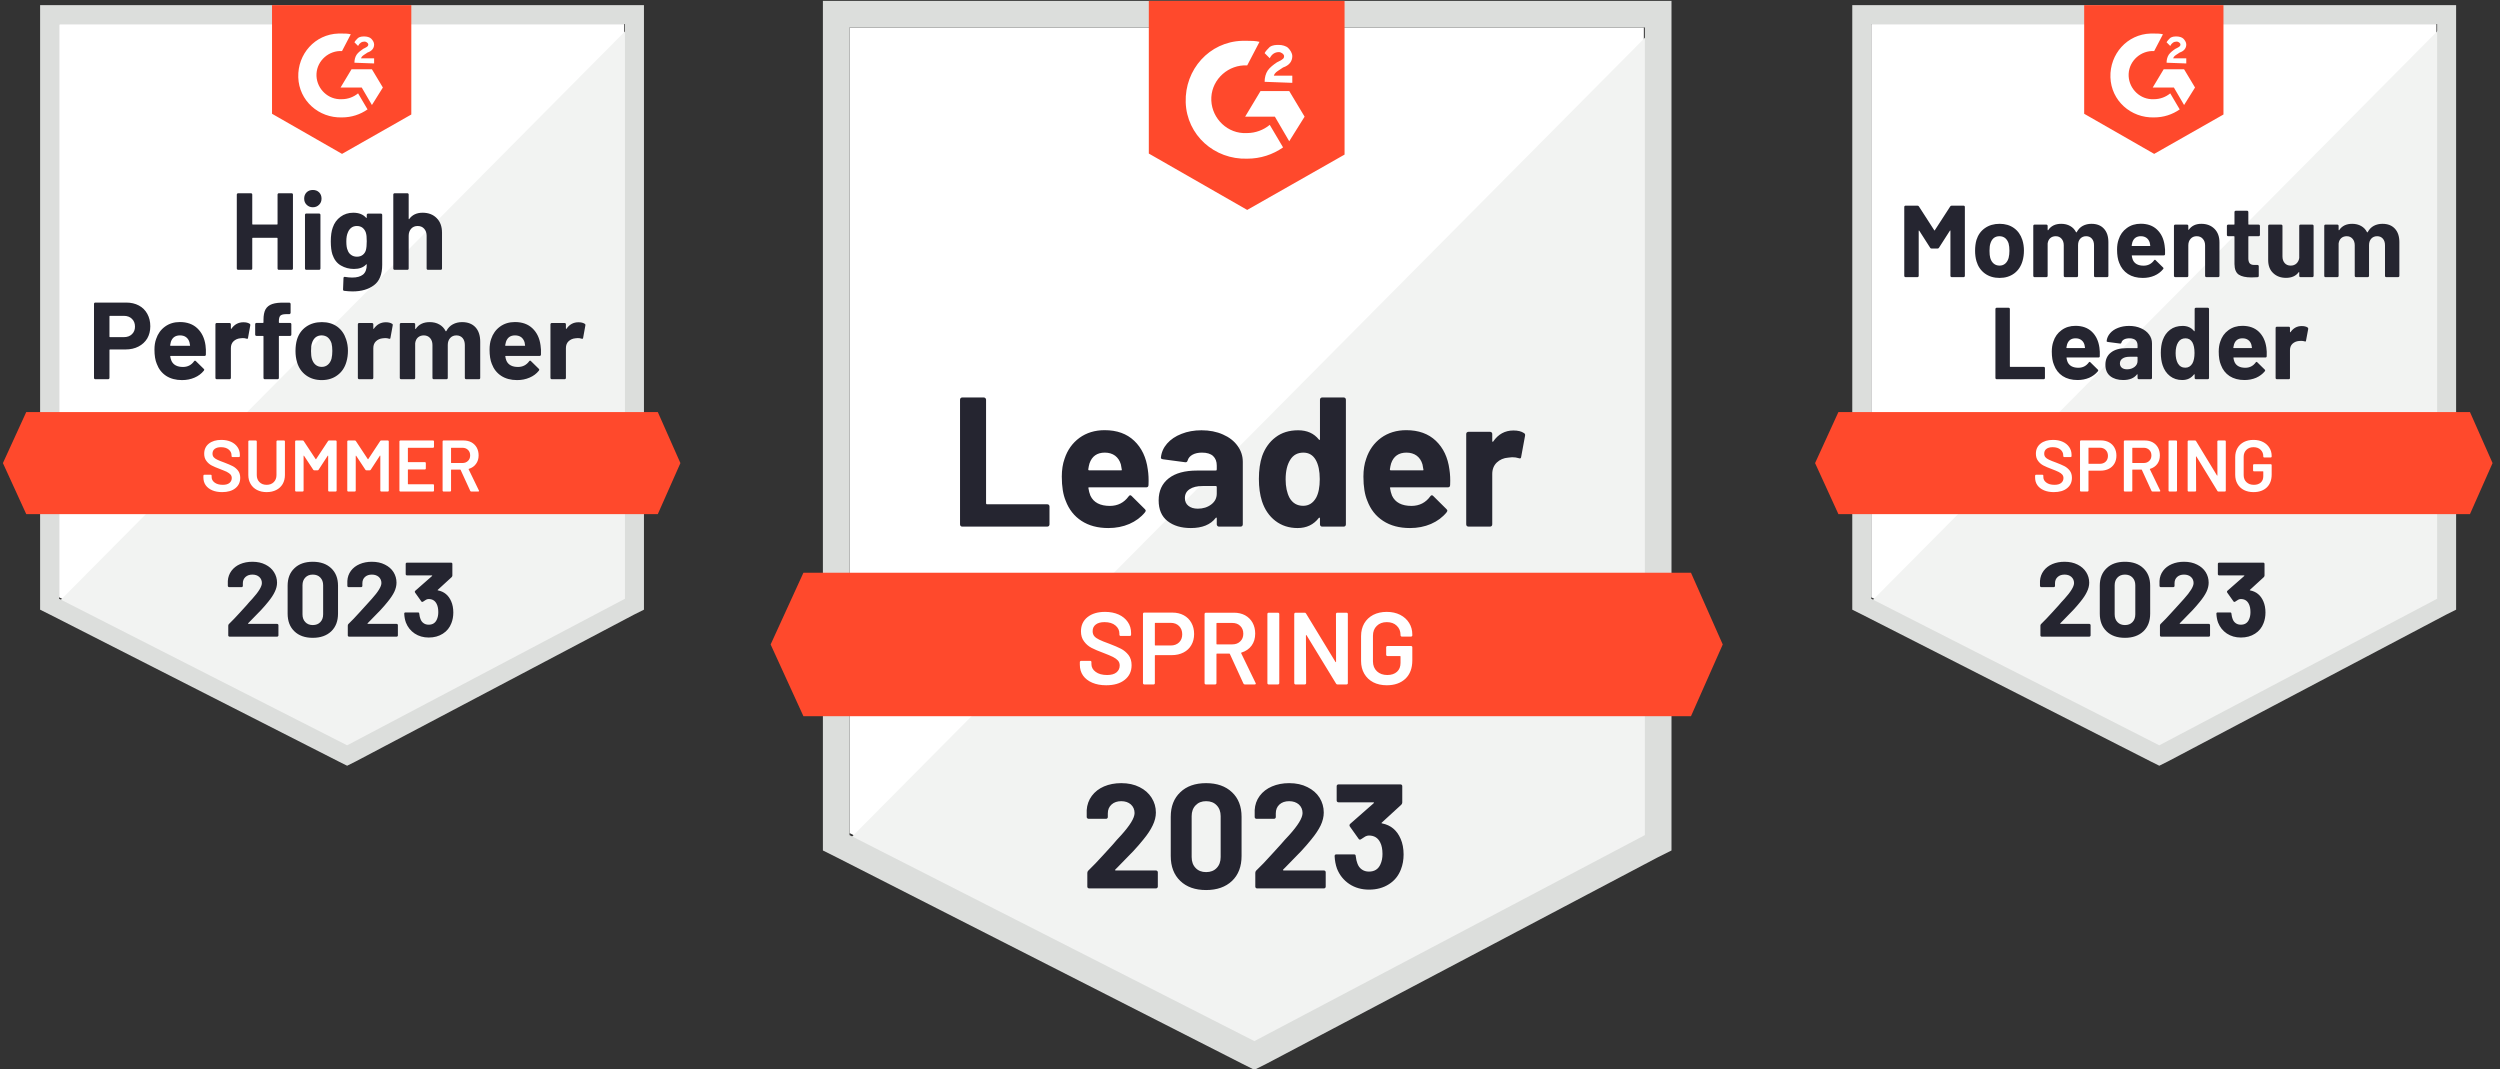
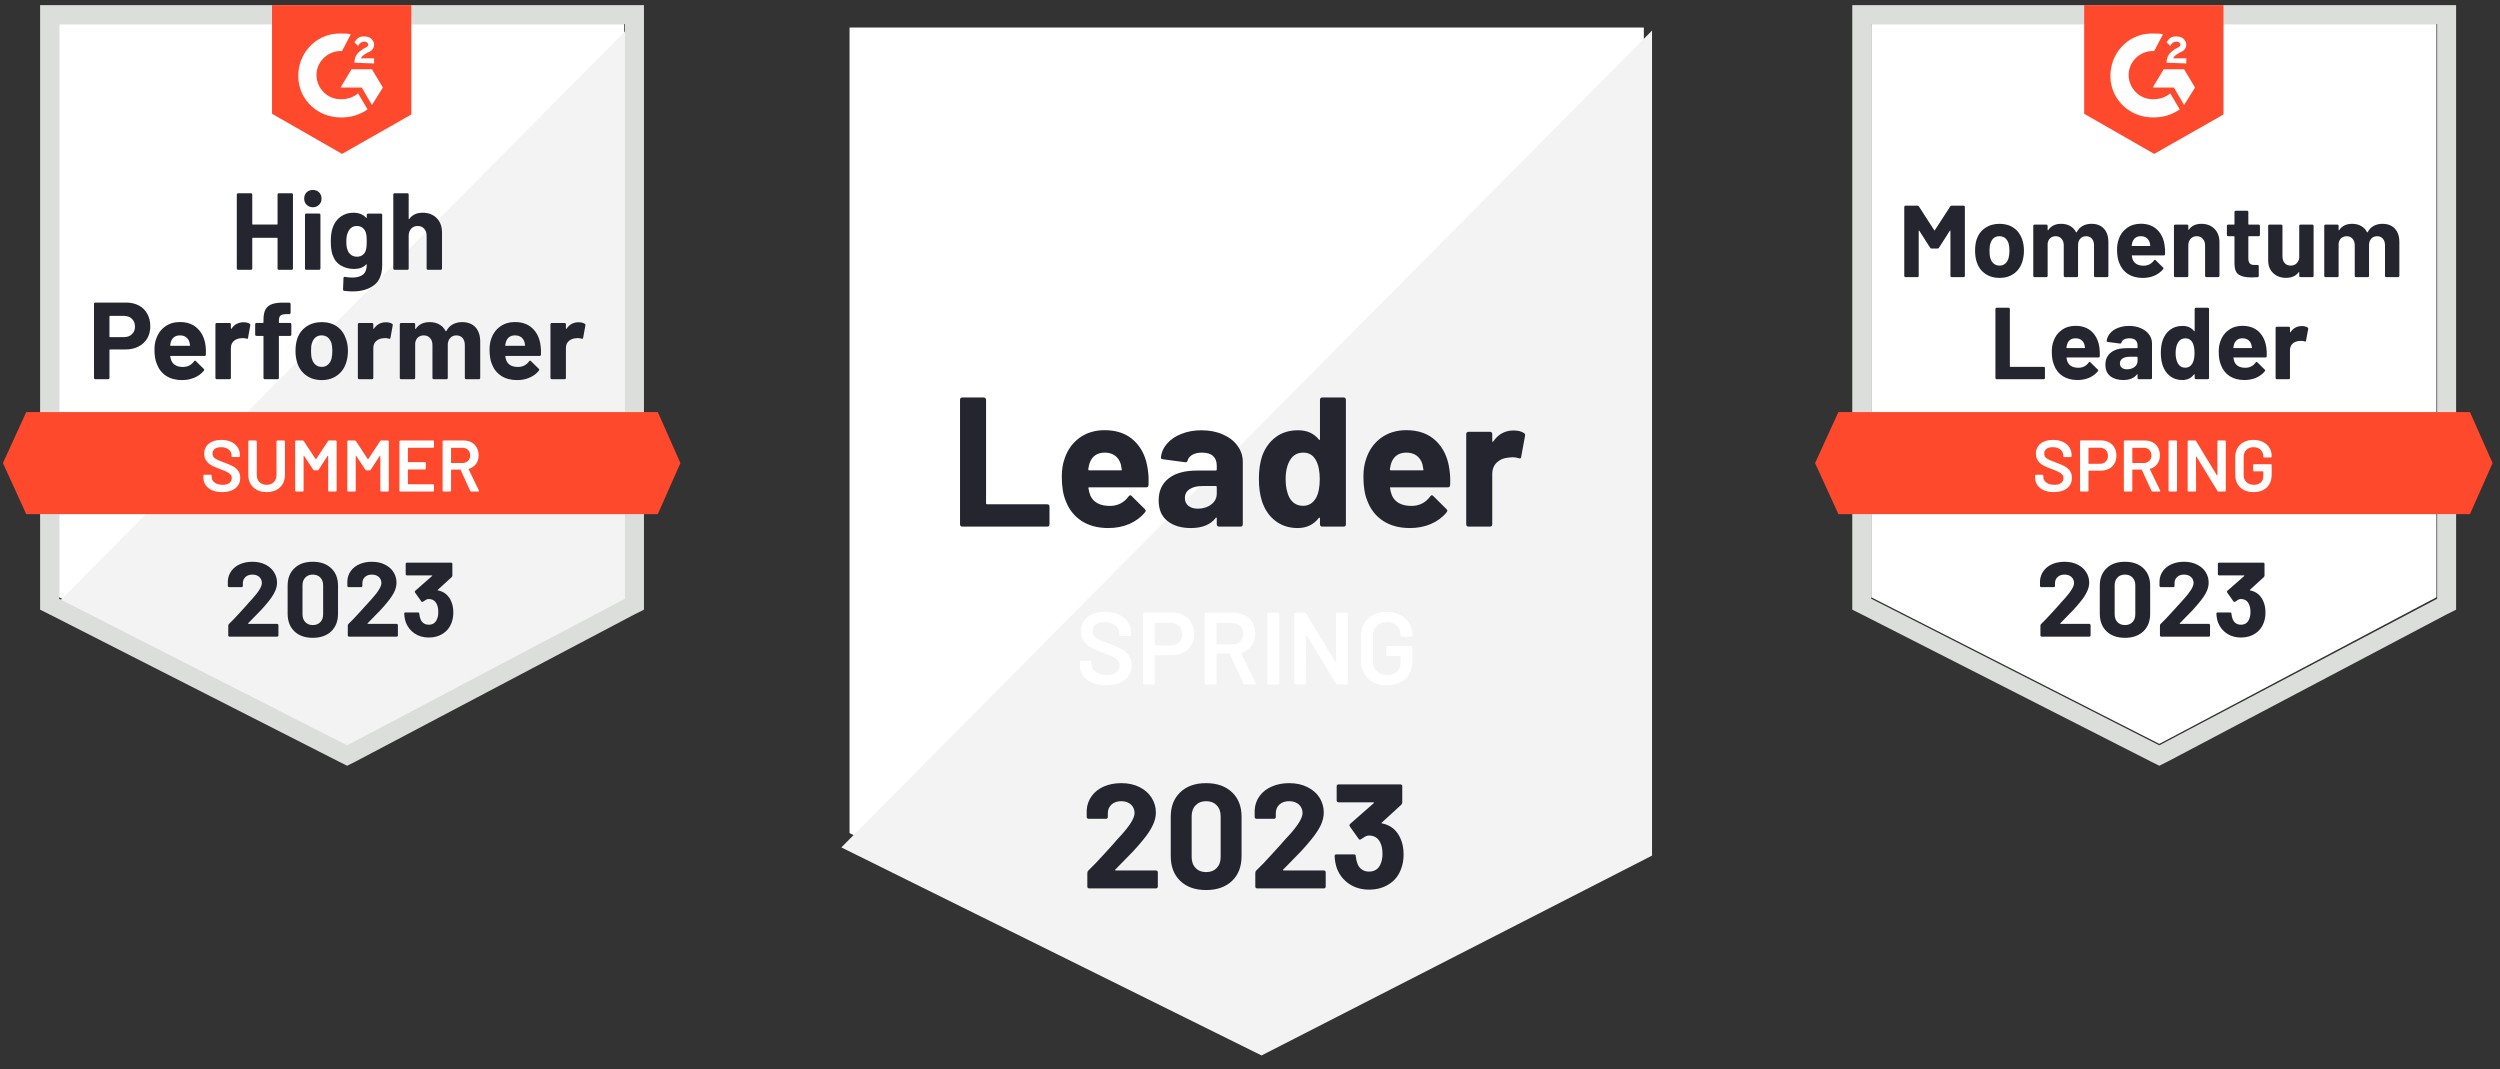
<svg xmlns="http://www.w3.org/2000/svg" width="608" height="260" viewBox="0 0 608 260" fill="none">
  <rect x="0" y="0" width="608" height="260" fill="#333333" stroke="none" />
  <g clip-path="url(#clip0_205_433)">
    <path d="M206.61 202.599L305.064 252.699L399.78 202.599V6.688H206.61V202.599Z" fill="white" />
    <path d="M401.774 7.435L204.616 206.088L306.809 256.686L401.774 208.082V7.435Z" fill="#F2F3F2" />
-     <path d="M200.129 71.99V206.836L203.618 208.58L302.073 258.68L305.064 260.175L308.055 258.68L403.02 208.58L406.509 206.836V0.206H200.129V71.99ZM206.609 203.097V6.687H400.029V203.097L305.064 253.196L206.609 203.097Z" fill="#DCDEDC" />
-     <path d="M303.319 9.927C304.316 9.927 305.313 9.927 306.31 10.176L303.319 15.909C298.833 15.66 294.845 19.149 294.596 23.636C294.346 28.122 297.836 32.11 302.322 32.359H303.319C305.313 32.359 307.307 31.612 308.803 30.366L312.043 35.849C309.551 37.594 306.56 38.591 303.319 38.591C295.343 38.84 288.614 32.858 288.364 24.882C288.115 16.906 294.097 10.176 302.073 9.927H303.319ZM313.539 22.14L317.278 28.372L313.539 34.353L310.049 28.372H302.821L306.56 22.14H313.539ZM307.557 19.897C307.557 18.9 307.806 17.903 308.305 17.155C308.803 16.407 309.8 15.66 310.548 15.161L311.046 14.912C312.043 14.413 312.293 14.164 312.293 13.666C312.293 13.167 311.545 12.669 311.046 12.669C310.049 12.669 309.302 13.167 308.803 14.164L307.557 12.918C307.806 12.419 308.305 11.921 308.803 11.422C309.551 10.924 310.299 10.924 311.046 10.924C311.794 10.924 312.791 11.173 313.29 11.672C313.788 12.17 314.287 12.918 314.287 13.666C314.287 14.912 313.539 15.909 312.043 16.407L311.296 16.906C310.548 17.404 310.049 17.654 309.8 18.401H314.287V20.146L307.557 19.897ZM303.319 51.053L326.998 37.594V0.206H279.391V37.344L303.319 51.053ZM411.245 139.288H195.394L187.417 156.736L195.394 174.184H411.245L418.972 156.736L411.245 139.288Z" fill="#FF492C" />
    <path d="M234.002 128.073C233.853 128.073 233.728 128.023 233.629 127.923C233.529 127.807 233.479 127.674 233.479 127.524V97.215C233.479 97.066 233.529 96.933 233.629 96.817C233.728 96.717 233.853 96.667 234.002 96.667H239.262C239.411 96.667 239.536 96.717 239.636 96.817C239.752 96.933 239.81 97.066 239.81 97.215V122.415C239.81 122.564 239.885 122.639 240.034 122.639H254.69C254.84 122.639 254.973 122.689 255.089 122.789C255.189 122.905 255.239 123.038 255.239 123.187V127.524C255.239 127.674 255.189 127.807 255.089 127.923C254.973 128.023 254.84 128.073 254.69 128.073H234.002ZM279.142 114.164C279.325 115.294 279.383 116.566 279.316 117.978C279.3 118.344 279.109 118.526 278.743 118.526H264.885C264.702 118.526 264.644 118.601 264.71 118.751C264.793 119.349 264.951 119.947 265.184 120.545C265.965 122.207 267.552 123.038 269.945 123.038C271.855 123.021 273.368 122.249 274.481 120.72C274.597 120.537 274.73 120.446 274.88 120.446C274.979 120.446 275.087 120.504 275.204 120.62L278.419 123.81C278.569 123.96 278.643 124.093 278.643 124.209C278.643 124.276 278.585 124.4 278.469 124.583C277.489 125.796 276.217 126.743 274.655 127.425C273.11 128.089 271.407 128.422 269.546 128.422C266.97 128.422 264.793 127.84 263.015 126.677C261.237 125.514 259.958 123.885 259.177 121.792C258.545 120.296 258.23 118.335 258.23 115.909C258.23 114.264 258.454 112.818 258.903 111.572C259.601 109.445 260.805 107.75 262.517 106.488C264.245 105.241 266.289 104.618 268.648 104.618C271.639 104.618 274.041 105.482 275.852 107.21C277.663 108.938 278.76 111.257 279.142 114.164ZM268.698 110.077C266.804 110.077 265.558 110.957 264.959 112.719C264.843 113.118 264.743 113.599 264.66 114.164C264.66 114.314 264.735 114.389 264.885 114.389H272.636C272.819 114.389 272.877 114.314 272.811 114.164C272.661 113.3 272.587 112.885 272.587 112.918C272.321 112.021 271.855 111.323 271.191 110.824C270.509 110.326 269.679 110.077 268.698 110.077ZM292.203 104.643C294.147 104.643 295.883 104.984 297.412 105.665C298.941 106.33 300.129 107.252 300.976 108.432C301.824 109.595 302.248 110.891 302.248 112.32V127.524C302.248 127.674 302.198 127.807 302.098 127.923C301.998 128.023 301.874 128.073 301.724 128.073H296.465C296.315 128.073 296.191 128.023 296.091 127.923C295.975 127.807 295.917 127.674 295.917 127.524V126.054C295.917 125.971 295.892 125.913 295.842 125.879C295.775 125.846 295.717 125.871 295.667 125.954C294.404 127.599 292.385 128.422 289.61 128.422C287.268 128.422 285.382 127.857 283.952 126.727C282.507 125.597 281.784 123.918 281.784 121.692C281.784 119.399 282.598 117.612 284.227 116.333C285.838 115.07 288.14 114.439 291.131 114.439H295.692C295.842 114.439 295.917 114.364 295.917 114.214V113.217C295.917 112.237 295.617 111.464 295.019 110.899C294.421 110.351 293.524 110.077 292.327 110.077C291.413 110.077 290.649 110.243 290.034 110.575C289.419 110.908 289.021 111.373 288.838 111.971C288.755 112.303 288.564 112.453 288.265 112.42L282.831 111.697C282.465 111.63 282.299 111.497 282.332 111.298C282.449 110.035 282.947 108.897 283.828 107.883C284.709 106.87 285.88 106.08 287.342 105.515C288.788 104.934 290.408 104.643 292.203 104.643ZM291.305 123.711C292.585 123.711 293.673 123.37 294.571 122.689C295.468 122.008 295.917 121.127 295.917 120.047V118.427C295.917 118.277 295.842 118.202 295.692 118.202H292.477C291.131 118.202 290.076 118.46 289.311 118.975C288.547 119.474 288.165 120.188 288.165 121.119C288.165 121.933 288.447 122.564 289.012 123.013C289.577 123.478 290.342 123.711 291.305 123.711ZM321.016 97.215C321.016 97.066 321.066 96.933 321.166 96.817C321.265 96.717 321.39 96.667 321.54 96.667H326.799C326.948 96.667 327.073 96.717 327.173 96.817C327.272 96.933 327.322 97.066 327.322 97.215V127.524C327.322 127.674 327.272 127.807 327.173 127.923C327.073 128.023 326.948 128.073 326.799 128.073H321.54C321.39 128.073 321.265 128.023 321.166 127.923C321.066 127.807 321.016 127.674 321.016 127.524V126.054C321.016 125.971 320.983 125.921 320.916 125.904C320.85 125.888 320.792 125.904 320.742 125.954C319.479 127.599 317.759 128.422 315.582 128.422C313.489 128.422 311.686 127.84 310.174 126.677C308.662 125.514 307.573 123.918 306.909 121.891C306.41 120.329 306.161 118.518 306.161 116.458C306.161 114.331 306.427 112.478 306.958 110.899C307.656 108.972 308.745 107.451 310.224 106.338C311.702 105.208 313.53 104.643 315.707 104.643C317.867 104.643 319.546 105.391 320.742 106.886C320.792 106.986 320.85 107.019 320.916 106.986C320.983 106.953 321.016 106.895 321.016 106.812V97.215ZM320.069 121.069C320.667 119.972 320.966 118.46 320.966 116.532C320.966 114.538 320.634 112.968 319.969 111.821C319.288 110.658 318.291 110.077 316.978 110.077C315.566 110.077 314.502 110.658 313.788 111.821C313.04 113.001 312.666 114.588 312.666 116.582C312.666 118.377 312.982 119.872 313.613 121.069C314.361 122.365 315.466 123.013 316.928 123.013C318.274 123.013 319.321 122.365 320.069 121.069ZM352.497 114.164C352.679 115.294 352.738 116.566 352.671 117.978C352.655 118.344 352.463 118.526 352.098 118.526H338.239C338.057 118.526 337.999 118.601 338.065 118.751C338.148 119.349 338.306 119.947 338.539 120.545C339.32 122.207 340.906 123.038 343.299 123.038C345.21 123.021 346.722 122.249 347.836 120.72C347.952 120.537 348.085 120.446 348.234 120.446C348.334 120.446 348.442 120.504 348.558 120.62L351.774 123.81C351.923 123.96 351.998 124.093 351.998 124.209C351.998 124.276 351.94 124.4 351.824 124.583C350.843 125.796 349.572 126.743 348.01 127.425C346.465 128.089 344.762 128.422 342.9 128.422C340.325 128.422 338.148 127.84 336.37 126.677C334.592 125.514 333.313 123.885 332.532 121.792C331.9 120.296 331.584 118.335 331.584 115.909C331.584 114.264 331.809 112.818 332.257 111.572C332.955 109.445 334.16 107.75 335.872 106.488C337.6 105.241 339.644 104.618 342.003 104.618C344.994 104.618 347.395 105.482 349.207 107.21C351.018 108.938 352.114 111.257 352.497 114.164ZM342.053 110.077C340.159 110.077 338.912 110.957 338.314 112.719C338.198 113.118 338.098 113.599 338.015 114.164C338.015 114.314 338.09 114.389 338.239 114.389H345.991C346.174 114.389 346.232 114.314 346.166 114.164C346.016 113.3 345.941 112.885 345.941 112.918C345.675 112.021 345.21 111.323 344.546 110.824C343.864 110.326 343.033 110.077 342.053 110.077ZM368.075 104.693C369.155 104.693 370.002 104.901 370.617 105.316C370.867 105.449 370.958 105.673 370.891 105.989L369.944 111.124C369.928 111.473 369.72 111.572 369.321 111.423C368.872 111.273 368.349 111.198 367.751 111.198C367.518 111.198 367.194 111.232 366.779 111.298C365.699 111.381 364.785 111.772 364.037 112.47C363.289 113.184 362.915 114.123 362.915 115.286V127.524C362.915 127.674 362.866 127.807 362.766 127.923C362.65 128.023 362.517 128.073 362.367 128.073H357.133C356.983 128.073 356.85 128.023 356.734 127.923C356.634 127.807 356.584 127.674 356.584 127.524V105.54C356.584 105.391 356.634 105.266 356.734 105.166C356.85 105.067 356.983 105.017 357.133 105.017H362.367C362.517 105.017 362.65 105.067 362.766 105.166C362.866 105.266 362.915 105.391 362.915 105.54V107.26C362.915 107.343 362.94 107.401 362.99 107.435C363.057 107.468 363.106 107.451 363.14 107.385C364.369 105.59 366.014 104.693 368.075 104.693Z" fill="#252530" />
    <path d="M269.022 166.656C267.726 166.656 266.596 166.448 265.633 166.033C264.669 165.617 263.921 165.036 263.389 164.288C262.874 163.54 262.617 162.66 262.617 161.646V161.023C262.617 160.94 262.65 160.865 262.716 160.799C262.766 160.749 262.833 160.724 262.916 160.724H265.134C265.217 160.724 265.292 160.749 265.358 160.799C265.408 160.865 265.433 160.94 265.433 161.023V161.496C265.433 162.261 265.774 162.892 266.455 163.391C267.136 163.906 268.067 164.163 269.247 164.163C270.26 164.163 271.025 163.947 271.54 163.515C272.055 163.083 272.313 162.527 272.313 161.845C272.313 161.38 272.171 160.981 271.889 160.649C271.606 160.333 271.208 160.043 270.692 159.777C270.161 159.511 269.371 159.178 268.325 158.78C267.145 158.348 266.189 157.94 265.458 157.558C264.727 157.176 264.121 156.653 263.639 155.988C263.14 155.34 262.891 154.526 262.891 153.545C262.891 152.083 263.423 150.928 264.486 150.081C265.55 149.233 266.97 148.81 268.748 148.81C269.995 148.81 271.1 149.026 272.063 149.458C273.01 149.89 273.75 150.496 274.282 151.277C274.813 152.042 275.079 152.931 275.079 153.944V154.368C275.079 154.451 275.046 154.526 274.98 154.592C274.93 154.642 274.863 154.667 274.78 154.667H272.537C272.454 154.667 272.387 154.642 272.338 154.592C272.271 154.526 272.238 154.451 272.238 154.368V154.094C272.238 153.313 271.922 152.656 271.291 152.125C270.643 151.576 269.754 151.302 268.624 151.302C267.71 151.302 267.004 151.493 266.505 151.875C265.99 152.258 265.732 152.798 265.732 153.495C265.732 153.994 265.865 154.401 266.131 154.717C266.397 155.033 266.796 155.315 267.328 155.564C267.859 155.83 268.682 156.162 269.795 156.561C270.975 157.01 271.922 157.417 272.637 157.783C273.335 158.148 273.941 158.655 274.456 159.303C274.955 159.968 275.204 160.79 275.204 161.771C275.204 163.266 274.647 164.454 273.534 165.335C272.437 166.216 270.933 166.656 269.022 166.656ZM285.124 148.984C286.171 148.984 287.093 149.2 287.891 149.632C288.688 150.064 289.303 150.671 289.735 151.452C290.184 152.249 290.408 153.163 290.408 154.193C290.408 155.207 290.184 156.104 289.735 156.885C289.287 157.666 288.655 158.265 287.841 158.68C287.01 159.112 286.055 159.328 284.975 159.328H280.987C280.903 159.328 280.862 159.37 280.862 159.453V166.157C280.862 166.241 280.837 166.307 280.787 166.357C280.721 166.423 280.646 166.457 280.563 166.457H278.27C278.187 166.457 278.12 166.423 278.07 166.357C278.004 166.307 277.971 166.241 277.971 166.157V149.283C277.971 149.2 278.004 149.125 278.07 149.059C278.12 149.009 278.187 148.984 278.27 148.984H285.124ZM284.7 156.985C285.548 156.985 286.229 156.736 286.744 156.237C287.259 155.739 287.517 155.082 287.517 154.268C287.517 153.437 287.259 152.764 286.744 152.249C286.229 151.734 285.548 151.477 284.7 151.477H280.987C280.903 151.477 280.862 151.518 280.862 151.601V156.86C280.862 156.943 280.903 156.985 280.987 156.985H284.7ZM302.746 166.457C302.58 166.457 302.464 166.382 302.397 166.232L299.107 159.054C299.074 158.987 299.024 158.954 298.958 158.954H295.967C295.883 158.954 295.842 158.996 295.842 159.079V166.157C295.842 166.241 295.809 166.307 295.742 166.357C295.692 166.423 295.626 166.457 295.543 166.457H293.25C293.167 166.457 293.1 166.423 293.05 166.357C292.984 166.307 292.951 166.241 292.951 166.157V149.308C292.951 149.225 292.984 149.159 293.05 149.109C293.1 149.042 293.167 149.009 293.25 149.009H300.104C301.118 149.009 302.015 149.217 302.796 149.632C303.577 150.064 304.184 150.662 304.616 151.427C305.048 152.208 305.264 153.097 305.264 154.094C305.264 155.24 304.973 156.212 304.391 157.01C303.793 157.824 302.971 158.389 301.924 158.705C301.89 158.705 301.866 158.721 301.849 158.755C301.832 158.788 301.832 158.821 301.849 158.854L305.363 166.108C305.397 166.174 305.413 166.224 305.413 166.257C305.413 166.39 305.322 166.457 305.139 166.457H302.746ZM295.967 151.501C295.883 151.501 295.842 151.543 295.842 151.626V156.586C295.842 156.669 295.883 156.711 295.967 156.711H299.705C300.503 156.711 301.143 156.47 301.625 155.988C302.123 155.523 302.372 154.9 302.372 154.119C302.372 153.338 302.123 152.706 301.625 152.224C301.143 151.742 300.503 151.501 299.705 151.501H295.967ZM308.529 166.457C308.446 166.457 308.371 166.423 308.305 166.357C308.255 166.307 308.23 166.241 308.23 166.157V149.308C308.23 149.225 308.255 149.159 308.305 149.109C308.371 149.042 308.446 149.009 308.529 149.009H310.822C310.905 149.009 310.972 149.042 311.021 149.109C311.088 149.159 311.121 149.225 311.121 149.308V166.157C311.121 166.241 311.088 166.307 311.021 166.357C310.972 166.423 310.905 166.457 310.822 166.457H308.529ZM324.905 149.308C324.905 149.225 324.938 149.159 325.004 149.109C325.054 149.042 325.121 149.009 325.204 149.009H327.497C327.58 149.009 327.655 149.042 327.721 149.109C327.771 149.159 327.796 149.225 327.796 149.308V166.157C327.796 166.241 327.771 166.307 327.721 166.357C327.655 166.423 327.58 166.457 327.497 166.457H325.279C325.112 166.457 324.996 166.39 324.93 166.257L317.751 154.493C317.718 154.443 317.685 154.418 317.651 154.418C317.618 154.434 317.602 154.476 317.602 154.542L317.651 166.157C317.651 166.241 317.618 166.307 317.552 166.357C317.502 166.423 317.435 166.457 317.352 166.457H315.059C314.976 166.457 314.91 166.423 314.86 166.357C314.793 166.307 314.76 166.241 314.76 166.157V149.308C314.76 149.225 314.793 149.159 314.86 149.109C314.91 149.042 314.976 149.009 315.059 149.009H317.278C317.444 149.009 317.56 149.075 317.627 149.208L324.78 160.973C324.813 161.023 324.847 161.04 324.88 161.023C324.913 161.023 324.93 160.99 324.93 160.923L324.905 149.308ZM337.268 166.656C336.021 166.656 334.925 166.415 333.977 165.933C333.03 165.435 332.299 164.737 331.784 163.839C331.269 162.942 331.011 161.912 331.011 160.749V154.717C331.011 153.537 331.269 152.499 331.784 151.601C332.299 150.721 333.03 150.031 333.977 149.532C334.925 149.051 336.021 148.81 337.268 148.81C338.497 148.81 339.586 149.051 340.533 149.532C341.463 150.014 342.186 150.671 342.701 151.501C343.216 152.332 343.474 153.271 343.474 154.318V154.517C343.474 154.601 343.449 154.667 343.399 154.717C343.333 154.783 343.258 154.817 343.175 154.817H340.907C340.824 154.817 340.757 154.783 340.707 154.717C340.641 154.667 340.608 154.601 340.608 154.517V154.393C340.608 153.495 340.3 152.756 339.685 152.174C339.087 151.593 338.281 151.302 337.268 151.302C336.254 151.302 335.44 151.61 334.825 152.224C334.21 152.823 333.903 153.62 333.903 154.617V160.848C333.903 161.845 334.227 162.651 334.875 163.266C335.523 163.864 336.362 164.163 337.392 164.163C338.389 164.163 339.178 163.898 339.76 163.366C340.325 162.851 340.608 162.136 340.608 161.222V159.677C340.608 159.594 340.566 159.552 340.483 159.552H337.417C337.334 159.552 337.259 159.519 337.193 159.453C337.143 159.403 337.118 159.336 337.118 159.253V157.409C337.118 157.326 337.143 157.259 337.193 157.209C337.259 157.143 337.334 157.11 337.417 157.11H343.175C343.258 157.11 343.333 157.143 343.399 157.209C343.449 157.259 343.474 157.326 343.474 157.409V160.599C343.474 162.51 342.917 163.997 341.804 165.061C340.674 166.124 339.162 166.656 337.268 166.656Z" fill="white" />
    <path d="M271.241 211.473C271.191 211.523 271.174 211.573 271.191 211.622C271.224 211.672 271.274 211.697 271.34 211.697H281.136C281.252 211.697 281.352 211.739 281.435 211.822C281.535 211.905 281.585 212.005 281.585 212.121V215.635C281.585 215.752 281.535 215.851 281.435 215.934C281.352 216.018 281.252 216.059 281.136 216.059H264.885C264.752 216.059 264.644 216.018 264.561 215.934C264.478 215.851 264.436 215.752 264.436 215.635V212.295C264.436 212.079 264.511 211.897 264.66 211.747C265.84 210.6 267.045 209.346 268.275 207.983C269.504 206.621 270.277 205.773 270.593 205.441C271.257 204.643 271.939 203.879 272.637 203.148C274.83 200.722 275.927 198.919 275.927 197.739C275.927 196.892 275.628 196.194 275.029 195.645C274.431 195.114 273.65 194.848 272.686 194.848C271.723 194.848 270.942 195.114 270.343 195.645C269.729 196.194 269.421 196.917 269.421 197.814V198.711C269.421 198.827 269.38 198.927 269.297 199.01C269.213 199.093 269.114 199.135 268.997 199.135H264.735C264.619 199.135 264.519 199.093 264.436 199.01C264.336 198.927 264.287 198.827 264.287 198.711V197.016C264.37 195.72 264.785 194.565 265.533 193.552C266.281 192.555 267.269 191.79 268.499 191.259C269.745 190.727 271.141 190.461 272.686 190.461C274.398 190.461 275.885 190.785 277.148 191.433C278.411 192.064 279.383 192.92 280.064 194C280.762 195.097 281.111 196.302 281.111 197.614C281.111 198.628 280.854 199.667 280.338 200.73C279.84 201.794 279.084 202.94 278.07 204.17C277.322 205.1 276.517 206.031 275.652 206.961C274.788 207.875 273.501 209.196 271.789 210.924L271.241 211.473ZM293.324 216.458C290.666 216.458 288.572 215.718 287.043 214.24C285.498 212.761 284.725 210.742 284.725 208.183V198.636C284.725 196.127 285.498 194.142 287.043 192.679C288.572 191.2 290.666 190.461 293.324 190.461C295.966 190.461 298.069 191.2 299.63 192.679C301.176 194.142 301.949 196.127 301.949 198.636V208.183C301.949 210.742 301.176 212.761 299.63 214.24C298.069 215.718 295.966 216.458 293.324 216.458ZM293.324 212.096C294.405 212.096 295.26 211.764 295.892 211.099C296.54 210.434 296.864 209.545 296.864 208.432V198.487C296.864 197.39 296.54 196.509 295.892 195.845C295.26 195.18 294.405 194.848 293.324 194.848C292.261 194.848 291.414 195.18 290.782 195.845C290.134 196.509 289.81 197.39 289.81 198.487V208.432C289.81 209.545 290.134 210.434 290.782 211.099C291.414 211.764 292.261 212.096 293.324 212.096ZM312.068 211.473C312.018 211.523 312.01 211.573 312.043 211.622C312.06 211.672 312.11 211.697 312.193 211.697H321.988C322.105 211.697 322.204 211.739 322.287 211.822C322.371 211.905 322.412 212.005 322.412 212.121V215.635C322.412 215.752 322.371 215.851 322.287 215.934C322.204 216.018 322.105 216.059 321.988 216.059H305.712C305.596 216.059 305.496 216.018 305.413 215.934C305.33 215.851 305.289 215.752 305.289 215.635V212.295C305.289 212.079 305.355 211.897 305.488 211.747C306.684 210.6 307.889 209.346 309.102 207.983C310.332 206.621 311.104 205.773 311.42 205.441C312.101 204.643 312.791 203.879 313.489 203.148C315.682 200.722 316.779 198.919 316.779 197.739C316.779 196.892 316.48 196.194 315.882 195.645C315.267 195.114 314.478 194.848 313.514 194.848C312.55 194.848 311.769 195.114 311.171 195.645C310.573 196.194 310.274 196.917 310.274 197.814V198.711C310.274 198.827 310.232 198.927 310.149 199.01C310.066 199.093 309.958 199.135 309.825 199.135H305.563C305.446 199.135 305.347 199.093 305.264 199.01C305.181 198.927 305.139 198.827 305.139 198.711V197.016C305.205 195.72 305.613 194.565 306.36 193.552C307.108 192.555 308.105 191.79 309.351 191.259C310.598 190.727 311.985 190.461 313.514 190.461C315.225 190.461 316.713 190.785 317.975 191.433C319.255 192.064 320.235 192.92 320.917 194C321.598 195.097 321.939 196.302 321.939 197.614C321.939 198.628 321.689 199.667 321.191 200.73C320.676 201.794 319.911 202.94 318.898 204.17C318.15 205.1 317.344 206.031 316.48 206.961C315.616 207.875 314.328 209.196 312.617 210.924L312.068 211.473ZM340.632 203.995C341.114 205.092 341.355 206.363 341.355 207.809C341.355 209.122 341.139 210.326 340.707 211.423C340.126 212.968 339.153 214.173 337.791 215.037C336.428 215.918 334.817 216.358 332.955 216.358C331.128 216.358 329.524 215.901 328.145 214.987C326.766 214.057 325.769 212.811 325.154 211.249C324.822 210.318 324.63 209.304 324.581 208.208C324.581 207.925 324.722 207.784 325.004 207.784H329.291C329.574 207.784 329.715 207.925 329.715 208.208C329.815 209.005 329.948 209.595 330.114 209.977C330.33 210.609 330.687 211.099 331.186 211.448C331.668 211.797 332.249 211.971 332.931 211.971C334.276 211.971 335.207 211.381 335.722 210.202C336.054 209.487 336.221 208.648 336.221 207.684C336.221 206.538 336.038 205.607 335.672 204.893C335.124 203.763 334.202 203.198 332.906 203.198C332.64 203.198 332.357 203.272 332.058 203.422C331.776 203.588 331.427 203.813 331.011 204.095C330.912 204.161 330.82 204.195 330.737 204.195C330.588 204.195 330.48 204.128 330.413 203.995L328.27 200.979C328.22 200.913 328.195 200.83 328.195 200.73C328.195 200.581 328.245 200.464 328.344 200.381L334.077 195.346C334.127 195.296 334.152 195.247 334.152 195.197C334.135 195.147 334.094 195.122 334.027 195.122H325.528C325.411 195.122 325.303 195.08 325.204 194.997C325.121 194.914 325.079 194.815 325.079 194.698V191.184C325.079 191.067 325.121 190.968 325.204 190.885C325.303 190.802 325.411 190.76 325.528 190.76H340.583C340.715 190.76 340.823 190.802 340.907 190.885C340.99 190.968 341.031 191.067 341.031 191.184V195.172C341.031 195.355 340.948 195.537 340.782 195.72L336.046 200.057C335.996 200.107 335.98 200.149 335.996 200.182C335.996 200.232 336.046 200.257 336.146 200.257C338.24 200.672 339.735 201.918 340.632 203.995Z" fill="#252530" />
  </g>
  <path d="M14.366 145.256L84.423 180.905L151.819 145.256V5.853H14.366V145.256Z" fill="white" />
  <path d="M153.238 6.384L12.947 147.739L85.664 183.742L153.238 149.157V6.384Z" fill="#F2F3F2" />
  <path d="M9.755 52.321V148.272L12.238 149.514L82.294 185.163L84.423 186.227L86.551 185.163L154.125 149.514L156.608 148.272V1.242H9.755V52.321ZM14.366 145.612V5.854H151.996V145.612L84.423 181.261L14.366 145.612Z" fill="#DCDEDC" />
  <path d="M83.181 8.159C83.891 8.159 84.6 8.159 85.309 8.337L83.181 12.416C79.989 12.238 77.151 14.721 76.974 17.914C76.796 21.106 79.279 23.944 82.472 24.121H83.181C84.6 24.121 86.019 23.589 87.083 22.703L89.389 26.605C87.615 27.846 85.487 28.555 83.181 28.555C77.506 28.733 72.717 24.476 72.54 18.801C72.362 13.125 76.619 8.337 82.294 8.159H83.181ZM90.453 16.85L93.113 21.284L90.453 25.54L87.97 21.284H82.826L85.487 16.85H90.453ZM86.196 15.254C86.196 14.544 86.374 13.835 86.728 13.303C87.083 12.771 87.793 12.238 88.325 11.884L88.679 11.706C89.389 11.352 89.566 11.174 89.566 10.819C89.566 10.465 89.034 10.11 88.679 10.11C87.97 10.11 87.438 10.465 87.083 11.174L86.196 10.287C86.374 9.933 86.728 9.578 87.083 9.223C87.615 8.869 88.147 8.869 88.679 8.869C89.211 8.869 89.921 9.046 90.275 9.401C90.63 9.755 90.985 10.287 90.985 10.819C90.985 11.706 90.453 12.416 89.389 12.771L88.857 13.125C88.325 13.48 87.97 13.657 87.793 14.189H90.985V15.431L86.196 15.254ZM83.181 37.423L100.03 27.846V1.242H66.155V27.669L83.181 37.423ZM159.977 100.208H6.385L0.709 112.623L6.385 125.038H159.977L165.476 112.623L159.977 100.208Z" fill="#FF492C" />
  <path d="M30.683 73.585C31.853 73.585 32.882 73.822 33.769 74.295C34.656 74.768 35.342 75.448 35.826 76.334C36.311 77.209 36.553 78.214 36.553 79.35C36.553 80.473 36.305 81.46 35.809 82.311C35.3 83.151 34.591 83.807 33.68 84.28C32.77 84.753 31.717 84.99 30.523 84.99H26.745C26.663 84.99 26.621 85.037 26.621 85.131V91.906C26.621 92.001 26.586 92.078 26.515 92.137C26.456 92.196 26.379 92.226 26.284 92.226H23.181C23.086 92.226 23.009 92.196 22.95 92.137C22.891 92.078 22.861 92.001 22.861 91.906V73.905C22.861 73.81 22.891 73.733 22.95 73.674C23.009 73.615 23.086 73.585 23.181 73.585H30.683ZM30.115 81.992C30.943 81.992 31.599 81.756 32.084 81.283C32.581 80.81 32.829 80.195 32.829 79.438C32.829 78.646 32.581 78.013 32.084 77.54C31.599 77.056 30.943 76.813 30.115 76.813H26.745C26.663 76.813 26.621 76.861 26.621 76.955V81.85C26.621 81.945 26.663 81.992 26.745 81.992H30.115ZM49.979 83.978C50.074 84.653 50.104 85.403 50.068 86.231C50.056 86.456 49.944 86.568 49.731 86.568H41.519C41.413 86.568 41.372 86.609 41.395 86.692C41.454 87.047 41.555 87.402 41.697 87.756C42.158 88.749 43.098 89.246 44.517 89.246C45.652 89.234 46.545 88.773 47.195 87.863C47.278 87.756 47.36 87.703 47.443 87.703C47.49 87.703 47.55 87.739 47.621 87.809L49.536 89.689C49.631 89.784 49.678 89.867 49.678 89.938C49.678 89.973 49.642 90.044 49.572 90.151C48.98 90.884 48.23 91.445 47.319 91.835C46.385 92.237 45.368 92.439 44.269 92.439C42.755 92.439 41.466 92.096 40.402 91.41C39.35 90.712 38.593 89.743 38.132 88.501C37.754 87.614 37.564 86.456 37.564 85.025C37.564 84.044 37.7 83.18 37.972 82.436C38.386 81.182 39.102 80.183 40.118 79.438C41.135 78.693 42.341 78.321 43.736 78.321C45.51 78.321 46.935 78.835 48.011 79.864C49.087 80.892 49.743 82.264 49.979 83.978ZM43.772 81.567C42.649 81.567 41.91 82.087 41.555 83.127C41.484 83.364 41.425 83.647 41.378 83.978C41.378 84.061 41.425 84.103 41.519 84.103H46.113C46.219 84.103 46.255 84.061 46.219 83.978C46.125 83.47 46.078 83.222 46.078 83.234C45.924 82.702 45.646 82.288 45.244 81.992C44.854 81.708 44.363 81.567 43.772 81.567ZM59.202 78.374C59.841 78.374 60.349 78.498 60.727 78.746C60.857 78.817 60.905 78.948 60.869 79.137L60.319 82.169C60.308 82.382 60.184 82.447 59.947 82.365C59.675 82.27 59.368 82.223 59.025 82.223C58.883 82.223 58.682 82.24 58.422 82.276C57.795 82.335 57.257 82.572 56.808 82.985C56.37 83.399 56.151 83.955 56.151 84.653V91.906C56.151 92.001 56.116 92.078 56.045 92.137C55.986 92.196 55.915 92.226 55.832 92.226H52.711C52.628 92.226 52.551 92.196 52.48 92.137C52.421 92.078 52.392 92.001 52.392 91.906V78.871C52.392 78.788 52.421 78.711 52.48 78.64C52.551 78.581 52.628 78.551 52.711 78.551H55.832C55.915 78.551 55.986 78.581 56.045 78.64C56.116 78.711 56.151 78.788 56.151 78.871V79.882C56.151 79.929 56.169 79.964 56.205 79.988C56.228 80.012 56.252 80 56.276 79.953C57.009 78.9 57.984 78.374 59.202 78.374ZM70.535 78.534C70.63 78.534 70.707 78.563 70.766 78.622C70.825 78.681 70.855 78.758 70.855 78.853V81.371C70.855 81.466 70.825 81.543 70.766 81.602C70.707 81.661 70.63 81.691 70.535 81.691H67.964C67.869 81.691 67.822 81.732 67.822 81.815V91.906C67.822 92.001 67.792 92.078 67.733 92.137C67.674 92.196 67.597 92.226 67.502 92.226H64.399C64.304 92.226 64.227 92.196 64.168 92.137C64.109 92.078 64.079 92.001 64.079 91.906V81.815C64.079 81.732 64.032 81.691 63.938 81.691H62.377C62.282 81.691 62.205 81.661 62.146 81.602C62.087 81.543 62.058 81.466 62.058 81.371V78.853C62.058 78.758 62.087 78.681 62.146 78.622C62.205 78.563 62.282 78.534 62.377 78.534H63.938C64.032 78.534 64.079 78.486 64.079 78.392V77.806C64.079 76.707 64.245 75.85 64.576 75.235C64.919 74.632 65.463 74.2 66.208 73.94C66.965 73.68 68.011 73.568 69.347 73.603H70.358C70.441 73.603 70.512 73.633 70.571 73.692C70.642 73.763 70.677 73.84 70.677 73.922V76.068C70.677 76.163 70.642 76.24 70.571 76.299C70.512 76.37 70.441 76.405 70.358 76.405H69.471C68.856 76.417 68.425 76.541 68.176 76.778C67.94 77.026 67.822 77.469 67.822 78.108V78.392C67.822 78.486 67.869 78.534 67.964 78.534H70.535ZM78.25 92.439C76.761 92.439 75.484 92.048 74.419 91.268C73.355 90.488 72.628 89.423 72.238 88.076C71.99 87.248 71.865 86.343 71.865 85.362C71.865 84.321 71.99 83.381 72.238 82.542C72.652 81.23 73.391 80.201 74.455 79.456C75.519 78.711 76.796 78.338 78.286 78.338C79.728 78.338 80.97 78.705 82.01 79.438C83.027 80.183 83.749 81.212 84.174 82.524C84.47 83.411 84.618 84.339 84.618 85.309C84.618 86.266 84.493 87.165 84.245 88.005C83.855 89.388 83.128 90.47 82.064 91.25C81.011 92.042 79.74 92.439 78.25 92.439ZM78.25 89.228C78.83 89.228 79.326 89.051 79.74 88.696C80.154 88.341 80.45 87.851 80.627 87.224C80.757 86.657 80.822 86.036 80.822 85.362C80.822 84.617 80.757 83.99 80.627 83.482C80.426 82.879 80.124 82.406 79.722 82.063C79.309 81.732 78.806 81.567 78.215 81.567C77.624 81.567 77.127 81.732 76.725 82.063C76.323 82.406 76.033 82.879 75.856 83.482C75.714 83.896 75.643 84.522 75.643 85.362C75.643 86.166 75.708 86.787 75.838 87.224C76.016 87.851 76.311 88.341 76.725 88.696C77.139 89.051 77.647 89.228 78.25 89.228ZM93.84 78.374C94.479 78.374 94.987 78.498 95.365 78.746C95.507 78.817 95.555 78.948 95.507 79.137L94.958 82.169C94.946 82.382 94.822 82.447 94.585 82.365C94.313 82.27 94.006 82.223 93.663 82.223C93.521 82.223 93.326 82.24 93.078 82.276C92.439 82.335 91.895 82.572 91.446 82.985C91.008 83.399 90.79 83.955 90.79 84.653V91.906C90.79 92.001 90.754 92.078 90.683 92.137C90.624 92.196 90.547 92.226 90.453 92.226H87.349C87.266 92.226 87.189 92.196 87.118 92.137C87.059 92.078 87.03 92.001 87.03 91.906V78.871C87.03 78.788 87.059 78.711 87.118 78.64C87.189 78.581 87.266 78.551 87.349 78.551H90.453C90.547 78.551 90.624 78.581 90.683 78.64C90.754 78.711 90.79 78.788 90.79 78.871V79.882C90.79 79.929 90.802 79.964 90.825 79.988C90.872 80.012 90.902 80 90.914 79.953C91.647 78.9 92.622 78.374 93.84 78.374ZM112.374 78.338C113.758 78.338 114.839 78.752 115.62 79.58C116.4 80.419 116.79 81.596 116.79 83.109V91.906C116.79 92.001 116.761 92.078 116.702 92.137C116.643 92.196 116.572 92.226 116.489 92.226H113.367C113.285 92.226 113.208 92.196 113.137 92.137C113.078 92.078 113.048 92.001 113.048 91.906V83.925C113.048 83.204 112.865 82.631 112.498 82.205C112.12 81.779 111.617 81.567 110.991 81.567C110.376 81.567 109.873 81.779 109.483 82.205C109.093 82.631 108.898 83.198 108.898 83.908V91.906C108.898 92.001 108.868 92.078 108.809 92.137C108.738 92.196 108.661 92.226 108.579 92.226H105.493C105.398 92.226 105.321 92.196 105.262 92.137C105.203 92.078 105.173 92.001 105.173 91.906V83.925C105.173 83.216 104.978 82.642 104.588 82.205C104.198 81.779 103.69 81.567 103.063 81.567C102.507 81.567 102.034 81.732 101.644 82.063C101.266 82.406 101.041 82.879 100.97 83.482V91.906C100.97 92.001 100.94 92.078 100.881 92.137C100.81 92.196 100.734 92.226 100.651 92.226H97.547C97.452 92.226 97.376 92.196 97.316 92.137C97.257 92.078 97.228 92.001 97.228 91.906V78.871C97.228 78.788 97.257 78.711 97.316 78.64C97.376 78.581 97.452 78.551 97.547 78.551H100.651C100.734 78.551 100.81 78.581 100.881 78.64C100.94 78.711 100.97 78.788 100.97 78.871V79.917C100.97 79.964 100.988 80 101.023 80.023C101.059 80.035 101.094 80.012 101.13 79.953C101.863 78.876 102.992 78.338 104.517 78.338C105.404 78.338 106.178 78.528 106.841 78.906C107.503 79.273 108.011 79.805 108.366 80.502C108.413 80.609 108.478 80.609 108.561 80.502C108.939 79.769 109.465 79.225 110.139 78.871C110.802 78.516 111.546 78.338 112.374 78.338ZM131.458 83.978C131.564 84.653 131.6 85.403 131.564 86.231C131.541 86.456 131.422 86.568 131.21 86.568H122.998C122.892 86.568 122.856 86.609 122.892 86.692C122.939 87.047 123.033 87.402 123.175 87.756C123.636 88.749 124.576 89.246 125.995 89.246C127.13 89.234 128.029 88.773 128.691 87.863C128.762 87.756 128.839 87.703 128.922 87.703C128.981 87.703 129.046 87.739 129.117 87.809L131.032 89.689C131.115 89.784 131.156 89.867 131.156 89.938C131.156 89.973 131.121 90.044 131.05 90.151C130.471 90.884 129.72 91.445 128.798 91.835C127.875 92.237 126.864 92.439 125.765 92.439C124.239 92.439 122.951 92.096 121.898 91.41C120.834 90.712 120.072 89.743 119.61 88.501C119.244 87.614 119.061 86.456 119.061 85.025C119.061 84.044 119.191 83.18 119.451 82.436C119.865 81.182 120.58 80.183 121.597 79.438C122.614 78.693 123.826 78.321 125.233 78.321C127.006 78.321 128.431 78.835 129.507 79.864C130.583 80.892 131.233 82.264 131.458 83.978ZM125.25 81.567C124.139 81.567 123.406 82.087 123.051 83.127C122.98 83.364 122.915 83.647 122.856 83.978C122.856 84.061 122.903 84.103 122.998 84.103H127.592C127.698 84.103 127.733 84.061 127.698 83.978C127.615 83.47 127.574 83.222 127.574 83.234C127.408 82.702 127.13 82.288 126.74 81.992C126.338 81.708 125.842 81.567 125.25 81.567ZM140.681 78.374C141.319 78.374 141.827 78.498 142.206 78.746C142.348 78.817 142.401 78.948 142.365 79.137L141.816 82.169C141.792 82.382 141.662 82.447 141.425 82.365C141.165 82.27 140.858 82.223 140.503 82.223C140.361 82.223 140.166 82.24 139.918 82.276C139.279 82.335 138.736 82.572 138.286 82.985C137.849 83.399 137.63 83.955 137.63 84.653V91.906C137.63 92.001 137.6 92.078 137.541 92.137C137.47 92.196 137.394 92.226 137.311 92.226H134.189C134.106 92.226 134.036 92.196 133.976 92.137C133.905 92.078 133.87 92.001 133.87 91.906V78.871C133.87 78.788 133.905 78.711 133.976 78.64C134.036 78.581 134.106 78.551 134.189 78.551H137.311C137.394 78.551 137.47 78.581 137.541 78.64C137.6 78.711 137.63 78.788 137.63 78.871V79.882C137.63 79.929 137.648 79.964 137.683 79.988C137.719 80.012 137.748 80 137.772 79.953C138.493 78.9 139.463 78.374 140.681 78.374ZM67.502 47.319C67.502 47.236 67.532 47.159 67.591 47.088C67.65 47.029 67.721 46.999 67.804 46.999H70.925C71.008 46.999 71.085 47.029 71.156 47.088C71.215 47.159 71.245 47.236 71.245 47.319V65.303C71.245 65.397 71.215 65.474 71.156 65.533C71.085 65.592 71.008 65.622 70.925 65.622H67.804C67.721 65.622 67.65 65.592 67.591 65.533C67.532 65.474 67.502 65.397 67.502 65.303V57.96C67.502 57.877 67.455 57.836 67.361 57.836H61.472C61.389 57.836 61.348 57.877 61.348 57.96V65.303C61.348 65.397 61.319 65.474 61.259 65.533C61.188 65.592 61.112 65.622 61.029 65.622H57.907C57.825 65.622 57.754 65.592 57.694 65.533C57.624 65.474 57.588 65.397 57.588 65.303V47.319C57.588 47.236 57.624 47.159 57.694 47.088C57.754 47.029 57.825 46.999 57.907 46.999H61.029C61.112 46.999 61.188 47.029 61.259 47.088C61.319 47.159 61.348 47.236 61.348 47.319V54.466C61.348 54.561 61.389 54.608 61.472 54.608H67.361C67.455 54.608 67.502 54.561 67.502 54.466V47.319ZM76.087 50.405C75.484 50.405 74.981 50.204 74.579 49.802C74.177 49.411 73.976 48.915 73.976 48.312C73.976 47.685 74.171 47.177 74.561 46.786C74.951 46.396 75.46 46.201 76.087 46.201C76.713 46.201 77.222 46.396 77.612 46.786C78.002 47.177 78.197 47.685 78.197 48.312C78.197 48.915 77.996 49.411 77.594 49.802C77.192 50.204 76.69 50.405 76.087 50.405ZM74.49 65.622C74.408 65.622 74.331 65.592 74.26 65.533C74.201 65.474 74.171 65.397 74.171 65.303V52.249C74.171 52.154 74.201 52.078 74.26 52.019C74.331 51.959 74.408 51.93 74.49 51.93H77.612C77.695 51.93 77.766 51.959 77.825 52.019C77.896 52.078 77.931 52.154 77.931 52.249V65.303C77.931 65.397 77.896 65.474 77.825 65.533C77.766 65.592 77.695 65.622 77.612 65.622H74.49ZM89.193 52.267C89.193 52.184 89.229 52.107 89.3 52.036C89.359 51.977 89.43 51.948 89.513 51.948H92.634C92.717 51.948 92.794 51.977 92.865 52.036C92.924 52.107 92.953 52.184 92.953 52.267V64.398C92.953 66.716 92.285 68.371 90.949 69.364C89.613 70.369 87.887 70.872 85.77 70.872C85.144 70.872 84.452 70.824 83.695 70.73C83.518 70.706 83.429 70.594 83.429 70.393L83.536 67.644C83.536 67.407 83.66 67.307 83.908 67.342C84.547 67.449 85.132 67.502 85.664 67.502C86.799 67.502 87.674 67.26 88.289 66.775C88.892 66.266 89.193 65.468 89.193 64.38C89.193 64.321 89.176 64.286 89.14 64.274C89.105 64.262 89.069 64.28 89.034 64.327C88.36 65.049 87.378 65.409 86.09 65.409C84.931 65.409 83.873 65.131 82.915 64.576C81.945 64.02 81.254 63.121 80.84 61.88C80.58 61.064 80.45 60.006 80.45 58.705C80.45 57.322 80.609 56.198 80.928 55.335C81.295 54.247 81.922 53.378 82.808 52.728C83.695 52.066 84.73 51.735 85.912 51.735C87.272 51.735 88.312 52.143 89.034 52.959C89.069 52.994 89.105 53.006 89.14 52.994C89.176 52.982 89.193 52.953 89.193 52.905V52.267ZM88.981 60.851C89.123 60.331 89.193 59.604 89.193 58.669C89.193 58.126 89.176 57.706 89.14 57.41C89.105 57.103 89.046 56.813 88.963 56.541C88.797 56.068 88.531 55.684 88.165 55.388C87.798 55.105 87.337 54.963 86.781 54.963C86.249 54.963 85.8 55.105 85.433 55.388C85.055 55.684 84.777 56.068 84.6 56.541C84.352 57.073 84.227 57.794 84.227 58.705C84.227 59.698 84.334 60.408 84.547 60.833C84.7 61.318 84.978 61.702 85.38 61.986C85.782 62.282 86.255 62.429 86.799 62.429C87.367 62.429 87.84 62.282 88.218 61.986C88.585 61.702 88.839 61.324 88.981 60.851ZM102.779 51.735C104.198 51.735 105.339 52.172 106.202 53.047C107.065 53.91 107.497 55.087 107.497 56.577V65.303C107.497 65.397 107.467 65.474 107.408 65.533C107.349 65.592 107.278 65.622 107.195 65.622H104.074C103.991 65.622 103.914 65.592 103.843 65.533C103.784 65.474 103.755 65.397 103.755 65.303V57.339C103.755 56.642 103.554 56.068 103.152 55.619C102.761 55.181 102.235 54.963 101.573 54.963C100.923 54.963 100.397 55.181 99.995 55.619C99.593 56.068 99.391 56.642 99.391 57.339V65.303C99.391 65.397 99.362 65.474 99.303 65.533C99.244 65.592 99.167 65.622 99.072 65.622H95.969C95.874 65.622 95.797 65.592 95.738 65.533C95.679 65.474 95.649 65.397 95.649 65.303V47.319C95.649 47.236 95.679 47.159 95.738 47.088C95.797 47.029 95.874 46.999 95.969 46.999H99.072C99.167 46.999 99.244 47.029 99.303 47.088C99.362 47.159 99.391 47.236 99.391 47.319V53.207C99.391 53.254 99.409 53.29 99.445 53.313C99.48 53.325 99.504 53.313 99.516 53.278C100.249 52.249 101.337 51.735 102.779 51.735Z" fill="#252530" />
  <path d="M54.023 119.682C53.101 119.682 52.297 119.534 51.611 119.239C50.926 118.943 50.394 118.529 50.015 117.997C49.649 117.465 49.465 116.839 49.465 116.117V115.674C49.465 115.615 49.489 115.562 49.536 115.514C49.572 115.479 49.619 115.461 49.678 115.461H51.257C51.316 115.461 51.369 115.479 51.416 115.514C51.452 115.562 51.469 115.615 51.469 115.674V116.011C51.469 116.555 51.712 117.004 52.197 117.359C52.681 117.725 53.344 117.909 54.183 117.909C54.904 117.909 55.448 117.755 55.815 117.448C56.181 117.14 56.365 116.744 56.365 116.259C56.365 115.928 56.264 115.644 56.063 115.408C55.862 115.183 55.578 114.976 55.212 114.787C54.833 114.598 54.272 114.362 53.527 114.078C52.687 113.77 52.008 113.481 51.487 113.209C50.967 112.937 50.535 112.564 50.193 112.091C49.838 111.63 49.66 111.051 49.66 110.353C49.66 109.313 50.039 108.491 50.795 107.888C51.552 107.285 52.563 106.983 53.828 106.983C54.715 106.983 55.501 107.137 56.187 107.445C56.861 107.752 57.387 108.184 57.766 108.739C58.144 109.283 58.333 109.916 58.333 110.637V110.938C58.333 110.998 58.31 111.051 58.262 111.098C58.227 111.134 58.179 111.151 58.12 111.151H56.524C56.465 111.151 56.418 111.134 56.382 111.098C56.335 111.051 56.311 110.998 56.311 110.938V110.743C56.311 110.188 56.087 109.721 55.637 109.342C55.176 108.952 54.544 108.757 53.74 108.757C53.089 108.757 52.587 108.893 52.232 109.165C51.866 109.437 51.682 109.821 51.682 110.318C51.682 110.672 51.777 110.962 51.966 111.187C52.155 111.411 52.439 111.612 52.817 111.79C53.196 111.979 53.781 112.215 54.573 112.499C55.413 112.818 56.087 113.108 56.595 113.368C57.092 113.628 57.523 113.989 57.89 114.45C58.245 114.923 58.422 115.508 58.422 116.206C58.422 117.27 58.026 118.116 57.234 118.742C56.453 119.369 55.383 119.682 54.023 119.682ZM64.842 119.682C63.967 119.682 63.193 119.511 62.519 119.168C61.845 118.825 61.325 118.34 60.958 117.714C60.58 117.075 60.391 116.342 60.391 115.514V107.338C60.391 107.279 60.414 107.232 60.462 107.196C60.497 107.149 60.544 107.125 60.603 107.125H62.235C62.294 107.125 62.347 107.149 62.395 107.196C62.43 107.232 62.448 107.279 62.448 107.338V115.55C62.448 116.247 62.667 116.815 63.104 117.252C63.542 117.69 64.121 117.909 64.842 117.909C65.564 117.909 66.143 117.69 66.58 117.252C67.018 116.815 67.237 116.247 67.237 115.55V107.338C67.237 107.279 67.26 107.232 67.308 107.196C67.343 107.149 67.39 107.125 67.45 107.125H69.081C69.14 107.125 69.194 107.149 69.241 107.196C69.276 107.232 69.294 107.279 69.294 107.338V115.514C69.294 116.342 69.111 117.075 68.744 117.714C68.378 118.34 67.857 118.825 67.183 119.168C66.51 119.511 65.729 119.682 64.842 119.682ZM79.776 107.267C79.835 107.173 79.918 107.125 80.024 107.125H81.656C81.715 107.125 81.768 107.149 81.816 107.196C81.851 107.232 81.869 107.279 81.869 107.338V119.328C81.869 119.387 81.851 119.434 81.816 119.469C81.768 119.517 81.715 119.54 81.656 119.54H80.024C79.965 119.54 79.912 119.517 79.865 119.469C79.829 119.434 79.811 119.387 79.811 119.328V110.868C79.811 110.832 79.794 110.808 79.758 110.797C79.734 110.785 79.717 110.797 79.705 110.832L77.488 114.237C77.429 114.332 77.346 114.379 77.24 114.379H76.424C76.317 114.379 76.235 114.332 76.175 114.237L73.941 110.85C73.929 110.814 73.905 110.803 73.87 110.814C73.846 110.826 73.834 110.85 73.834 110.885V119.328C73.834 119.387 73.817 119.434 73.781 119.469C73.734 119.517 73.681 119.54 73.622 119.54H71.99C71.931 119.54 71.883 119.517 71.848 119.469C71.801 119.434 71.777 119.387 71.777 119.328V107.338C71.777 107.279 71.801 107.232 71.848 107.196C71.883 107.149 71.931 107.125 71.99 107.125H73.622C73.728 107.125 73.811 107.173 73.87 107.267L76.761 111.648C76.784 111.672 76.808 111.683 76.832 111.683C76.855 111.683 76.873 111.672 76.885 111.648L79.776 107.267ZM92.457 107.267C92.516 107.173 92.599 107.125 92.705 107.125H94.337C94.396 107.125 94.443 107.149 94.479 107.196C94.526 107.232 94.55 107.279 94.55 107.338V119.328C94.55 119.387 94.526 119.434 94.479 119.469C94.443 119.517 94.396 119.54 94.337 119.54H92.705C92.646 119.54 92.599 119.517 92.563 119.469C92.516 119.434 92.493 119.387 92.493 119.328V110.868C92.493 110.832 92.481 110.808 92.457 110.797C92.422 110.785 92.398 110.797 92.386 110.832L90.169 114.237C90.11 114.332 90.027 114.379 89.921 114.379H89.105C88.999 114.379 88.916 114.332 88.857 114.237L86.622 110.85C86.61 110.814 86.592 110.803 86.569 110.814C86.533 110.826 86.516 110.85 86.516 110.885V119.328C86.516 119.387 86.498 119.434 86.462 119.469C86.415 119.517 86.362 119.54 86.303 119.54H84.671C84.612 119.54 84.565 119.517 84.529 119.469C84.482 119.434 84.458 119.387 84.458 119.328V107.338C84.458 107.279 84.482 107.232 84.529 107.196C84.565 107.149 84.612 107.125 84.671 107.125H86.303C86.409 107.125 86.492 107.173 86.551 107.267L89.442 111.648C89.466 111.672 89.489 111.683 89.513 111.683C89.537 111.683 89.554 111.672 89.566 111.648L92.457 107.267ZM105.546 108.686C105.546 108.745 105.528 108.792 105.493 108.828C105.446 108.875 105.392 108.899 105.333 108.899H99.285C99.226 108.899 99.197 108.928 99.197 108.988V112.304C99.197 112.363 99.226 112.393 99.285 112.393H103.347C103.406 112.393 103.459 112.411 103.506 112.446C103.542 112.493 103.56 112.547 103.56 112.606V113.954C103.56 114.013 103.542 114.066 103.506 114.113C103.459 114.149 103.406 114.166 103.347 114.166H99.285C99.226 114.166 99.197 114.196 99.197 114.255V117.678C99.197 117.737 99.226 117.767 99.285 117.767H105.333C105.392 117.767 105.446 117.79 105.493 117.838C105.528 117.873 105.546 117.921 105.546 117.98V119.328C105.546 119.387 105.528 119.434 105.493 119.469C105.446 119.517 105.392 119.54 105.333 119.54H97.352C97.293 119.54 97.246 119.517 97.21 119.469C97.163 119.434 97.139 119.387 97.139 119.328V107.338C97.139 107.279 97.163 107.232 97.21 107.196C97.246 107.149 97.293 107.125 97.352 107.125H105.333C105.392 107.125 105.446 107.149 105.493 107.196C105.528 107.232 105.546 107.279 105.546 107.338V108.686ZM114.609 119.54C114.491 119.54 114.408 119.487 114.361 119.381L112.02 114.273C111.996 114.226 111.961 114.202 111.913 114.202H109.785C109.726 114.202 109.696 114.231 109.696 114.291V119.328C109.696 119.387 109.673 119.434 109.625 119.469C109.59 119.517 109.543 119.54 109.483 119.54H107.852C107.793 119.54 107.745 119.517 107.71 119.469C107.663 119.434 107.639 119.387 107.639 119.328V107.338C107.639 107.279 107.663 107.232 107.71 107.196C107.745 107.149 107.793 107.125 107.852 107.125H112.729C113.45 107.125 114.089 107.273 114.645 107.569C115.2 107.876 115.632 108.302 115.939 108.846C116.247 109.401 116.4 110.034 116.4 110.743C116.4 111.559 116.188 112.251 115.762 112.818C115.348 113.398 114.769 113.8 114.024 114.025C114 114.025 113.982 114.036 113.971 114.06C113.959 114.084 113.959 114.107 113.971 114.131L116.471 119.292C116.495 119.339 116.507 119.375 116.507 119.398C116.507 119.493 116.442 119.54 116.312 119.54H114.609ZM109.785 108.899C109.726 108.899 109.696 108.928 109.696 108.988V112.517C109.696 112.576 109.726 112.606 109.785 112.606H112.445C113.013 112.606 113.468 112.434 113.811 112.091C114.166 111.76 114.343 111.317 114.343 110.761C114.343 110.205 114.166 109.756 113.811 109.413C113.468 109.07 113.013 108.899 112.445 108.899H109.785Z" fill="white" />
  <path d="M60.355 151.571C60.32 151.607 60.308 151.642 60.32 151.678C60.343 151.713 60.379 151.731 60.426 151.731H67.396C67.479 151.731 67.55 151.761 67.609 151.82C67.68 151.879 67.715 151.95 67.715 152.033V154.533C67.715 154.616 67.68 154.687 67.609 154.746C67.55 154.805 67.479 154.835 67.396 154.835H55.832C55.738 154.835 55.661 154.805 55.602 154.746C55.543 154.687 55.513 154.616 55.513 154.533V152.157C55.513 152.003 55.566 151.873 55.673 151.767C56.512 150.951 57.37 150.058 58.245 149.088C59.119 148.119 59.669 147.516 59.894 147.279C60.367 146.712 60.852 146.168 61.348 145.648C62.909 143.921 63.689 142.638 63.689 141.799C63.689 141.196 63.477 140.699 63.051 140.309C62.625 139.931 62.069 139.742 61.384 139.742C60.698 139.742 60.142 139.931 59.717 140.309C59.279 140.699 59.06 141.214 59.06 141.852V142.491C59.06 142.573 59.031 142.644 58.972 142.704C58.913 142.763 58.842 142.792 58.759 142.792H55.726C55.643 142.792 55.572 142.763 55.513 142.704C55.442 142.644 55.407 142.573 55.407 142.491V141.285C55.466 140.362 55.761 139.541 56.294 138.819C56.826 138.11 57.529 137.566 58.404 137.188C59.291 136.809 60.284 136.62 61.384 136.62C62.602 136.62 63.66 136.851 64.558 137.312C65.457 137.761 66.149 138.37 66.633 139.139C67.13 139.919 67.378 140.776 67.378 141.71C67.378 142.432 67.195 143.171 66.829 143.927C66.474 144.684 65.936 145.5 65.215 146.375C64.683 147.037 64.109 147.699 63.494 148.361C62.879 149.012 61.963 149.952 60.745 151.181L60.355 151.571ZM76.069 155.119C74.177 155.119 72.687 154.592 71.6 153.54C70.5 152.488 69.95 151.051 69.95 149.23V142.437C69.95 140.652 70.5 139.239 71.6 138.199C72.687 137.146 74.177 136.62 76.069 136.62C77.949 136.62 79.445 137.146 80.556 138.199C81.656 139.239 82.206 140.652 82.206 142.437V149.23C82.206 151.051 81.656 152.488 80.556 153.54C79.445 154.592 77.949 155.119 76.069 155.119ZM76.069 152.015C76.838 152.015 77.447 151.778 77.896 151.305C78.357 150.832 78.588 150.2 78.588 149.408V142.331C78.588 141.551 78.357 140.924 77.896 140.451C77.447 139.978 76.838 139.742 76.069 139.742C75.312 139.742 74.709 139.978 74.26 140.451C73.799 140.924 73.568 141.551 73.568 142.331V149.408C73.568 150.2 73.799 150.832 74.26 151.305C74.709 151.778 75.312 152.015 76.069 152.015ZM89.406 151.571C89.371 151.607 89.365 151.642 89.389 151.678C89.4 151.713 89.436 151.731 89.495 151.731H96.465C96.548 151.731 96.619 151.761 96.678 151.82C96.737 151.879 96.767 151.95 96.767 152.033V154.533C96.767 154.616 96.737 154.687 96.678 154.746C96.619 154.805 96.548 154.835 96.465 154.835H84.884C84.801 154.835 84.73 154.805 84.671 154.746C84.612 154.687 84.582 154.616 84.582 154.533V152.157C84.582 152.003 84.629 151.873 84.724 151.767C85.575 150.951 86.433 150.058 87.296 149.088C88.171 148.119 88.721 147.516 88.945 147.279C89.43 146.712 89.921 146.168 90.417 145.648C91.978 143.921 92.758 142.638 92.758 141.799C92.758 141.196 92.546 140.699 92.12 140.309C91.683 139.931 91.121 139.742 90.435 139.742C89.749 139.742 89.194 139.931 88.768 140.309C88.342 140.699 88.129 141.214 88.129 141.852V142.491C88.129 142.573 88.1 142.644 88.041 142.704C87.982 142.763 87.905 142.792 87.81 142.792H84.777C84.695 142.792 84.624 142.763 84.564 142.704C84.505 142.644 84.476 142.573 84.476 142.491V141.285C84.523 140.362 84.813 139.541 85.345 138.819C85.877 138.11 86.586 137.566 87.473 137.188C88.36 136.809 89.347 136.62 90.435 136.62C91.653 136.62 92.711 136.851 93.61 137.312C94.52 137.761 95.218 138.37 95.703 139.139C96.187 139.919 96.43 140.776 96.43 141.71C96.43 142.432 96.252 143.171 95.898 143.927C95.531 144.684 94.987 145.5 94.266 146.375C93.734 147.037 93.16 147.699 92.546 148.361C91.931 149.012 91.014 149.952 89.797 151.181L89.406 151.571ZM109.732 146.251C110.075 147.031 110.246 147.936 110.246 148.964C110.246 149.898 110.092 150.756 109.785 151.536C109.371 152.636 108.679 153.493 107.71 154.108C106.74 154.734 105.593 155.048 104.269 155.048C102.968 155.048 101.827 154.723 100.846 154.072C99.865 153.41 99.155 152.523 98.718 151.412C98.481 150.75 98.345 150.028 98.31 149.248C98.31 149.047 98.41 148.947 98.611 148.947H101.662C101.863 148.947 101.963 149.047 101.963 149.248C102.034 149.816 102.129 150.235 102.247 150.507C102.401 150.957 102.655 151.305 103.01 151.554C103.353 151.802 103.766 151.926 104.251 151.926C105.209 151.926 105.871 151.506 106.238 150.667C106.474 150.158 106.592 149.561 106.592 148.876C106.592 148.06 106.462 147.398 106.202 146.889C105.812 146.085 105.156 145.683 104.234 145.683C104.044 145.683 103.843 145.736 103.631 145.843C103.43 145.961 103.181 146.121 102.886 146.322C102.815 146.369 102.75 146.393 102.691 146.393C102.584 146.393 102.507 146.345 102.46 146.251L100.935 144.105C100.899 144.057 100.881 143.998 100.881 143.927C100.881 143.821 100.917 143.738 100.988 143.679L105.067 140.096C105.103 140.061 105.12 140.025 105.12 139.99C105.108 139.954 105.079 139.937 105.032 139.937H98.984C98.901 139.937 98.824 139.907 98.753 139.848C98.694 139.789 98.665 139.718 98.665 139.635V137.134C98.665 137.052 98.694 136.981 98.753 136.922C98.824 136.863 98.901 136.833 98.984 136.833H109.696C109.791 136.833 109.868 136.863 109.927 136.922C109.986 136.981 110.015 137.052 110.015 137.134V139.972C110.015 140.102 109.956 140.232 109.838 140.362L106.468 143.448C106.433 143.484 106.421 143.513 106.433 143.537C106.433 143.573 106.468 143.59 106.539 143.59C108.029 143.886 109.093 144.773 109.732 146.251Z" fill="#252530" />
  <path d="M455.083 145.256L525.14 180.905L592.536 145.256V5.853H455.083V145.256Z" fill="white" />
-   <path d="M593.954 6.384L453.664 147.739L526.381 183.742L593.954 149.157V6.384Z" fill="#F2F3F2" />
  <path d="M450.472 52.321V148.272L452.955 149.514L523.011 185.163L525.14 186.227L527.268 185.163L594.841 149.514L597.325 148.272V1.242H450.472V52.321ZM455.083 145.612V5.854H592.713V145.612L525.14 181.261L455.083 145.612Z" fill="#DCDEDC" />
  <path d="M523.898 8.159C524.607 8.159 525.317 8.159 526.026 8.337L523.898 12.416C520.706 12.238 517.868 14.721 517.69 17.914C517.513 21.106 519.996 23.944 523.189 24.121H523.898C525.317 24.121 526.736 23.589 527.8 22.703L530.106 26.605C528.332 27.846 526.204 28.555 523.898 28.555C518.222 28.733 513.434 24.476 513.256 18.801C513.079 13.125 517.336 8.337 523.011 8.159H523.898ZM531.17 16.85L533.83 21.284L531.17 25.54L528.687 21.284H523.543L526.204 16.85H531.17ZM526.913 15.254C526.913 14.544 527.09 13.835 527.445 13.303C527.8 12.771 528.509 12.238 529.041 11.884L529.396 11.706C530.106 11.352 530.283 11.174 530.283 10.819C530.283 10.465 529.751 10.11 529.396 10.11C528.687 10.11 528.155 10.465 527.8 11.174L526.913 10.287C527.09 9.933 527.445 9.578 527.8 9.223C528.332 8.869 528.864 8.869 529.396 8.869C529.928 8.869 530.638 9.046 530.992 9.401C531.347 9.755 531.702 10.287 531.702 10.819C531.702 11.706 531.17 12.416 530.106 12.771L529.573 13.125C529.041 13.48 528.687 13.657 528.509 14.189H531.702V15.431L526.913 15.254ZM523.898 37.423L540.747 27.846V1.242H506.872V27.669L523.898 37.423ZM600.694 100.208H447.102L441.426 112.623L447.102 125.038H600.694L606.192 112.623L600.694 100.208Z" fill="#FF492C" />
  <path d="M485.589 92.227C485.506 92.227 485.435 92.197 485.376 92.138C485.317 92.079 485.287 92.008 485.287 91.925V75.147C485.287 75.065 485.317 74.994 485.376 74.934C485.435 74.875 485.506 74.846 485.589 74.846H488.497C488.58 74.846 488.651 74.875 488.71 74.934C488.769 74.994 488.799 75.065 488.799 75.147V89.105C488.799 89.188 488.84 89.23 488.923 89.23H497.046C497.129 89.23 497.194 89.253 497.241 89.3C497.3 89.36 497.33 89.431 497.33 89.513V91.925C497.33 92.008 497.3 92.079 497.241 92.138C497.194 92.197 497.129 92.227 497.046 92.227H485.589ZM510.578 84.53C510.673 85.156 510.702 85.86 510.667 86.64C510.655 86.841 510.549 86.942 510.348 86.942H502.668C502.574 86.942 502.544 86.983 502.579 87.066C502.627 87.397 502.715 87.728 502.845 88.059C503.283 88.981 504.164 89.442 505.488 89.442C506.54 89.431 507.374 88.999 507.989 88.148C508.06 88.053 508.137 88.006 508.219 88.006C508.267 88.006 508.32 88.041 508.379 88.112L510.17 89.868C510.253 89.951 510.295 90.028 510.295 90.099C510.295 90.122 510.265 90.187 510.206 90.294C509.65 90.968 508.947 91.494 508.095 91.872C507.232 92.239 506.286 92.422 505.258 92.422C503.839 92.422 502.633 92.103 501.639 91.464C500.658 90.814 499.955 89.909 499.529 88.751C499.174 87.923 498.997 86.841 498.997 85.505C498.997 84.595 499.121 83.791 499.369 83.093C499.748 81.911 500.416 80.977 501.373 80.291C502.319 79.593 503.449 79.244 504.761 79.244C506.416 79.244 507.746 79.723 508.752 80.681C509.745 81.639 510.354 82.921 510.578 84.53ZM504.779 82.277C503.738 82.277 503.052 82.762 502.721 83.731C502.662 83.944 502.603 84.21 502.544 84.53C502.544 84.612 502.585 84.654 502.668 84.654H506.978C507.073 84.654 507.102 84.612 507.067 84.53C506.984 84.045 506.942 83.814 506.942 83.838C506.801 83.341 506.54 82.957 506.162 82.685C505.796 82.413 505.334 82.277 504.779 82.277ZM517.797 79.262C518.873 79.262 519.831 79.451 520.67 79.83C521.521 80.196 522.183 80.705 522.656 81.355C523.129 81.993 523.366 82.715 523.366 83.519V91.925C523.366 92.008 523.336 92.079 523.277 92.138C523.218 92.197 523.147 92.227 523.064 92.227H520.156C520.073 92.227 520.002 92.197 519.943 92.138C519.884 92.079 519.854 92.008 519.854 91.925V91.11C519.854 91.062 519.836 91.027 519.801 91.003C519.777 90.991 519.748 91.009 519.712 91.056C519.015 91.967 517.897 92.422 516.36 92.422C515.071 92.422 514.025 92.109 513.221 91.482C512.429 90.855 512.033 89.927 512.033 88.698C512.033 87.421 512.482 86.433 513.381 85.736C514.267 85.026 515.538 84.671 517.194 84.671H519.73C519.813 84.671 519.854 84.63 519.854 84.547V84.015C519.854 83.46 519.689 83.028 519.358 82.721C519.026 82.425 518.53 82.277 517.868 82.277C517.359 82.277 516.934 82.366 516.591 82.543C516.248 82.721 516.029 82.975 515.935 83.306C515.887 83.495 515.781 83.578 515.615 83.554L512.6 83.164C512.411 83.129 512.322 83.052 512.334 82.933C512.405 82.248 512.683 81.621 513.168 81.053C513.653 80.486 514.297 80.048 515.101 79.741C515.905 79.422 516.804 79.262 517.797 79.262ZM517.3 89.815C518.01 89.815 518.613 89.626 519.109 89.247C519.606 88.869 519.854 88.378 519.854 87.775V86.888C519.854 86.806 519.813 86.764 519.73 86.764H517.939C517.194 86.764 516.614 86.906 516.201 87.19C515.775 87.474 515.562 87.87 515.562 88.378C515.562 88.828 515.722 89.182 516.041 89.442C516.348 89.691 516.768 89.815 517.3 89.815ZM533.741 75.147C533.741 75.065 533.771 74.994 533.83 74.934C533.889 74.875 533.96 74.846 534.043 74.846H536.934C537.017 74.846 537.087 74.875 537.147 74.934C537.206 74.994 537.235 75.065 537.235 75.147V91.925C537.235 92.008 537.206 92.079 537.147 92.138C537.087 92.197 537.017 92.227 536.934 92.227H534.043C533.96 92.227 533.889 92.197 533.83 92.138C533.771 92.079 533.741 92.008 533.741 91.925V91.11C533.741 91.062 533.724 91.033 533.688 91.021C533.653 91.009 533.617 91.021 533.582 91.056C532.896 91.967 531.944 92.422 530.726 92.422C529.567 92.422 528.574 92.103 527.747 91.464C526.907 90.814 526.304 89.927 525.938 88.804C525.654 87.941 525.512 86.936 525.512 85.789C525.512 84.618 525.666 83.596 525.973 82.721C526.351 81.656 526.949 80.817 527.764 80.202C528.58 79.575 529.597 79.262 530.815 79.262C531.997 79.262 532.92 79.676 533.582 80.504C533.617 80.551 533.653 80.569 533.688 80.557C533.724 80.545 533.741 80.51 533.741 80.45V75.147ZM533.209 88.361C533.54 87.746 533.706 86.906 533.706 85.842C533.706 84.731 533.529 83.862 533.174 83.235C532.784 82.596 532.228 82.277 531.507 82.277C530.726 82.277 530.135 82.596 529.733 83.235C529.319 83.885 529.112 84.766 529.112 85.877C529.112 86.871 529.29 87.698 529.644 88.361C530.058 89.07 530.667 89.425 531.471 89.425C532.216 89.425 532.795 89.07 533.209 88.361ZM551.176 84.53C551.27 85.156 551.3 85.86 551.264 86.64C551.253 86.841 551.146 86.942 550.945 86.942H543.265C543.171 86.942 543.141 86.983 543.177 87.066C543.224 87.397 543.313 87.728 543.443 88.059C543.88 88.981 544.761 89.442 546.085 89.442C547.138 89.431 547.971 88.999 548.586 88.148C548.657 88.053 548.734 88.006 548.817 88.006C548.864 88.006 548.917 88.041 548.976 88.112L550.768 89.868C550.851 89.951 550.892 90.028 550.892 90.099C550.892 90.122 550.862 90.187 550.803 90.294C550.247 90.968 549.544 91.494 548.693 91.872C547.83 92.239 546.884 92.422 545.855 92.422C544.436 92.422 543.23 92.103 542.237 91.464C541.255 90.814 540.552 89.909 540.126 88.751C539.772 87.923 539.594 86.841 539.594 85.505C539.594 84.595 539.718 83.791 539.967 83.093C540.345 81.911 541.013 80.977 541.971 80.291C542.917 79.593 544.046 79.244 545.358 79.244C547.014 79.244 548.344 79.723 549.349 80.681C550.342 81.639 550.951 82.921 551.176 84.53ZM545.376 82.277C544.336 82.277 543.65 82.762 543.319 83.731C543.26 83.944 543.2 84.21 543.141 84.53C543.141 84.612 543.183 84.654 543.265 84.654H547.575C547.67 84.654 547.699 84.612 547.664 84.53C547.581 84.045 547.54 83.814 547.54 83.838C547.398 83.341 547.138 82.957 546.759 82.685C546.393 82.413 545.932 82.277 545.376 82.277ZM559.778 79.297C560.381 79.297 560.854 79.41 561.196 79.635C561.326 79.705 561.38 79.83 561.356 80.007L560.824 82.845C560.812 83.046 560.7 83.105 560.487 83.022C560.239 82.939 559.949 82.898 559.618 82.898C559.476 82.898 559.293 82.91 559.068 82.933C558.465 82.993 557.957 83.211 557.543 83.59C557.129 83.98 556.922 84.5 556.922 85.15V91.925C556.922 92.008 556.898 92.079 556.851 92.138C556.792 92.197 556.721 92.227 556.638 92.227H553.73C553.647 92.227 553.576 92.197 553.517 92.138C553.458 92.079 553.428 92.008 553.428 91.925V79.759C553.428 79.676 553.458 79.605 553.517 79.546C553.576 79.487 553.647 79.457 553.73 79.457H556.638C556.721 79.457 556.792 79.487 556.851 79.546C556.898 79.605 556.922 79.676 556.922 79.759V80.699C556.922 80.758 556.94 80.793 556.975 80.805C557.011 80.817 557.034 80.811 557.046 80.787C557.732 79.794 558.642 79.297 559.778 79.297ZM474.291 50.211C474.374 50.081 474.492 50.016 474.645 50.016H477.554C477.637 50.016 477.708 50.045 477.767 50.104C477.826 50.163 477.856 50.234 477.856 50.317V67.095C477.856 67.178 477.826 67.249 477.767 67.308C477.708 67.367 477.637 67.397 477.554 67.397H474.645C474.563 67.397 474.492 67.367 474.433 67.308C474.374 67.249 474.344 67.178 474.344 67.095V56.152C474.344 56.081 474.326 56.046 474.291 56.046C474.267 56.046 474.238 56.069 474.202 56.117L471.559 60.249C471.477 60.379 471.364 60.444 471.222 60.444H469.75C469.609 60.444 469.496 60.379 469.413 60.249L466.771 56.117C466.735 56.069 466.706 56.052 466.682 56.063C466.647 56.075 466.629 56.111 466.629 56.17V67.095C466.629 67.178 466.599 67.249 466.54 67.308C466.481 67.367 466.41 67.397 466.327 67.397H463.419C463.336 67.397 463.265 67.367 463.206 67.308C463.147 67.249 463.117 67.178 463.117 67.095V50.317C463.117 50.234 463.147 50.163 463.206 50.104C463.265 50.045 463.336 50.016 463.419 50.016H466.327C466.481 50.016 466.599 50.081 466.682 50.211L470.407 55.993C470.454 56.099 470.501 56.099 470.549 55.993L474.291 50.211ZM486.298 67.592C484.903 67.592 483.709 67.231 482.715 66.51C481.722 65.777 481.042 64.784 480.676 63.53C480.451 62.75 480.339 61.905 480.339 60.994C480.339 60.013 480.451 59.132 480.676 58.352C481.054 57.134 481.74 56.176 482.733 55.478C483.726 54.781 484.92 54.432 486.316 54.432C487.675 54.432 488.834 54.775 489.792 55.461C490.75 56.146 491.43 57.104 491.832 58.334C492.092 59.161 492.222 60.031 492.222 60.941C492.222 61.84 492.109 62.673 491.885 63.442C491.518 64.742 490.844 65.759 489.863 66.492C488.87 67.225 487.681 67.592 486.298 67.592ZM486.298 64.594C486.842 64.594 487.303 64.429 487.681 64.098C488.06 63.767 488.332 63.312 488.497 62.732C488.627 62.2 488.692 61.621 488.692 60.994C488.692 60.297 488.627 59.705 488.497 59.221C488.32 58.665 488.042 58.227 487.664 57.908C487.273 57.601 486.806 57.447 486.262 57.447C485.707 57.447 485.24 57.601 484.861 57.908C484.495 58.227 484.229 58.665 484.063 59.221C483.921 59.623 483.85 60.214 483.85 60.994C483.85 61.739 483.91 62.318 484.028 62.732C484.193 63.312 484.471 63.767 484.861 64.098C485.252 64.429 485.73 64.594 486.298 64.594ZM508.645 54.432C509.934 54.432 510.939 54.822 511.66 55.602C512.393 56.383 512.76 57.477 512.76 58.883V67.095C512.76 67.178 512.73 67.249 512.671 67.308C512.612 67.367 512.541 67.397 512.458 67.397H509.55C509.467 67.397 509.396 67.367 509.337 67.308C509.29 67.249 509.266 67.178 509.266 67.095V59.646C509.266 58.972 509.089 58.434 508.734 58.032C508.391 57.642 507.93 57.447 507.35 57.447C506.771 57.447 506.298 57.642 505.932 58.032C505.565 58.434 505.382 58.966 505.382 59.629V67.095C505.382 67.178 505.352 67.249 505.293 67.308C505.234 67.367 505.163 67.397 505.08 67.397H502.207C502.124 67.397 502.053 67.367 501.994 67.308C501.935 67.249 501.905 67.178 501.905 67.095V59.646C501.905 58.984 501.722 58.452 501.356 58.05C501.001 57.648 500.534 57.447 499.955 57.447C499.422 57.447 498.979 57.601 498.624 57.908C498.27 58.227 498.057 58.665 497.986 59.221V67.095C497.986 67.178 497.956 67.249 497.897 67.308C497.838 67.367 497.767 67.397 497.684 67.397H494.776C494.693 67.397 494.628 67.367 494.581 67.308C494.521 67.249 494.492 67.178 494.492 67.095V54.928C494.492 54.846 494.521 54.775 494.581 54.716C494.628 54.657 494.693 54.627 494.776 54.627H497.684C497.767 54.627 497.838 54.657 497.897 54.716C497.956 54.775 497.986 54.846 497.986 54.928V55.904C497.986 55.951 498.004 55.981 498.039 55.993C498.075 56.016 498.104 56.004 498.128 55.957C498.814 54.94 499.866 54.432 501.285 54.432C502.112 54.432 502.84 54.609 503.466 54.964C504.081 55.307 504.554 55.803 504.885 56.454C504.932 56.548 504.992 56.548 505.062 56.454C505.429 55.768 505.92 55.26 506.535 54.928C507.161 54.597 507.865 54.432 508.645 54.432ZM526.434 59.699C526.541 60.326 526.576 61.03 526.541 61.81C526.529 62.011 526.422 62.111 526.221 62.111H518.542C518.447 62.111 518.418 62.153 518.453 62.236C518.5 62.567 518.589 62.898 518.719 63.229C519.145 64.151 520.02 64.612 521.344 64.612C522.408 64.6 523.248 64.169 523.862 63.318C523.922 63.223 523.993 63.176 524.075 63.176C524.134 63.176 524.194 63.211 524.253 63.282L526.044 65.038C526.127 65.121 526.168 65.198 526.168 65.269C526.168 65.292 526.133 65.357 526.062 65.463C525.518 66.138 524.814 66.664 523.951 67.042C523.1 67.409 522.16 67.592 521.131 67.592C519.7 67.592 518.494 67.273 517.513 66.634C516.532 65.984 515.822 65.079 515.385 63.92C515.042 63.093 514.87 62.011 514.87 60.675C514.87 59.764 514.995 58.96 515.243 58.263C515.621 57.08 516.289 56.146 517.247 55.461C518.193 54.763 519.322 54.414 520.635 54.414C522.29 54.414 523.614 54.893 524.607 55.851C525.612 56.809 526.221 58.091 526.434 59.699ZM520.652 57.447C519.612 57.447 518.926 57.932 518.595 58.901C518.524 59.114 518.465 59.38 518.418 59.699C518.418 59.782 518.459 59.824 518.542 59.824H522.834C522.94 59.824 522.976 59.782 522.94 59.699C522.857 59.215 522.816 58.984 522.816 59.008C522.662 58.511 522.402 58.127 522.036 57.855C521.657 57.583 521.196 57.447 520.652 57.447ZM535.355 54.432C536.68 54.432 537.75 54.84 538.565 55.656C539.37 56.46 539.772 57.559 539.772 58.955V67.095C539.772 67.178 539.742 67.249 539.683 67.308C539.624 67.367 539.553 67.397 539.47 67.397H536.579C536.496 67.397 536.425 67.367 536.366 67.308C536.307 67.249 536.278 67.178 536.278 67.095V59.682C536.278 59.02 536.088 58.481 535.71 58.068C535.343 57.654 534.853 57.447 534.238 57.447C533.623 57.447 533.132 57.654 532.766 58.068C532.387 58.481 532.198 59.02 532.198 59.682V67.095C532.198 67.178 532.169 67.249 532.11 67.308C532.051 67.367 531.98 67.397 531.897 67.397H529.006C528.923 67.397 528.852 67.367 528.793 67.308C528.734 67.249 528.704 67.178 528.704 67.095V54.928C528.704 54.846 528.734 54.775 528.793 54.716C528.852 54.657 528.923 54.627 529.006 54.627H531.897C531.98 54.627 532.051 54.657 532.11 54.716C532.169 54.775 532.198 54.846 532.198 54.928V55.797C532.198 55.845 532.216 55.88 532.252 55.904C532.287 55.916 532.311 55.904 532.322 55.868C533.008 54.911 534.019 54.432 535.355 54.432ZM549.615 57.145C549.615 57.228 549.585 57.299 549.526 57.358C549.467 57.417 549.396 57.447 549.313 57.447H546.919C546.836 57.447 546.795 57.488 546.795 57.571V62.821C546.795 63.377 546.907 63.785 547.132 64.045C547.357 64.305 547.717 64.435 548.214 64.435H549.03C549.112 64.435 549.183 64.464 549.242 64.523C549.302 64.583 549.331 64.654 549.331 64.736V67.095C549.331 67.284 549.231 67.391 549.03 67.415C548.344 67.45 547.847 67.468 547.54 67.468C546.168 67.468 545.145 67.243 544.472 66.794C543.786 66.333 543.437 65.475 543.425 64.222V57.571C543.425 57.488 543.384 57.447 543.301 57.447H541.882C541.799 57.447 541.728 57.417 541.669 57.358C541.61 57.299 541.581 57.228 541.581 57.145V54.928C541.581 54.846 541.61 54.775 541.669 54.716C541.728 54.657 541.799 54.627 541.882 54.627H543.301C543.384 54.627 543.425 54.586 543.425 54.503V51.559C543.425 51.476 543.455 51.405 543.514 51.346C543.573 51.287 543.644 51.257 543.727 51.257H546.511C546.594 51.257 546.659 51.287 546.706 51.346C546.765 51.405 546.795 51.476 546.795 51.559V54.503C546.795 54.586 546.836 54.627 546.919 54.627H549.313C549.396 54.627 549.467 54.657 549.526 54.716C549.585 54.775 549.615 54.846 549.615 54.928V57.145ZM559.175 54.928C559.175 54.846 559.198 54.775 559.245 54.716C559.305 54.657 559.376 54.627 559.458 54.627H562.367C562.45 54.627 562.521 54.657 562.58 54.716C562.639 54.775 562.669 54.846 562.669 54.928V67.095C562.669 67.178 562.639 67.249 562.58 67.308C562.521 67.367 562.45 67.397 562.367 67.397H559.458C559.376 67.397 559.305 67.367 559.245 67.308C559.198 67.249 559.175 67.178 559.175 67.095V66.262C559.175 66.203 559.157 66.173 559.121 66.173C559.086 66.161 559.05 66.179 559.015 66.226C558.353 67.125 557.33 67.574 555.947 67.574C554.681 67.574 553.647 67.19 552.843 66.421C552.027 65.665 551.619 64.6 551.619 63.229V54.928C551.619 54.846 551.649 54.775 551.708 54.716C551.767 54.657 551.838 54.627 551.921 54.627H554.794C554.877 54.627 554.948 54.657 555.007 54.716C555.066 54.775 555.095 54.846 555.095 54.928V62.36C555.095 63.022 555.273 63.56 555.627 63.974C555.982 64.388 556.473 64.594 557.099 64.594C557.667 64.594 558.134 64.423 558.501 64.08C558.867 63.737 559.092 63.294 559.175 62.75V54.928ZM579.411 54.432C580.7 54.432 581.705 54.822 582.426 55.602C583.159 56.383 583.526 57.477 583.526 58.883V67.095C583.526 67.178 583.496 67.249 583.437 67.308C583.378 67.367 583.307 67.397 583.224 67.397H580.316C580.233 67.397 580.162 67.367 580.103 67.308C580.056 67.249 580.032 67.178 580.032 67.095V59.646C580.032 58.972 579.855 58.434 579.5 58.032C579.157 57.642 578.696 57.447 578.116 57.447C577.537 57.447 577.064 57.642 576.698 58.032C576.331 58.434 576.148 58.966 576.148 59.629V67.095C576.148 67.178 576.118 67.249 576.059 67.308C576 67.367 575.929 67.397 575.846 67.397H572.973C572.89 67.397 572.819 67.367 572.76 67.308C572.701 67.249 572.672 67.178 572.672 67.095V59.646C572.672 58.984 572.488 58.452 572.122 58.05C571.767 57.648 571.3 57.447 570.721 57.447C570.189 57.447 569.745 57.601 569.39 57.908C569.036 58.227 568.823 58.665 568.752 59.221V67.095C568.752 67.178 568.722 67.249 568.663 67.308C568.604 67.367 568.533 67.397 568.45 67.397H565.542C565.459 67.397 565.388 67.367 565.329 67.308C565.282 67.249 565.258 67.178 565.258 67.095V54.928C565.258 54.846 565.282 54.775 565.329 54.716C565.388 54.657 565.459 54.627 565.542 54.627H568.45C568.533 54.627 568.604 54.657 568.663 54.716C568.722 54.775 568.752 54.846 568.752 54.928V55.904C568.752 55.951 568.77 55.981 568.805 55.993C568.841 56.016 568.87 56.004 568.894 55.957C569.58 54.94 570.632 54.432 572.051 54.432C572.878 54.432 573.606 54.609 574.232 54.964C574.847 55.307 575.32 55.803 575.651 56.454C575.698 56.548 575.758 56.548 575.829 56.454C576.195 55.768 576.686 55.26 577.301 54.928C577.927 54.597 578.631 54.432 579.411 54.432Z" fill="#252530" />
  <path d="M499.493 119.682C498.571 119.682 497.767 119.534 497.081 119.239C496.395 118.943 495.863 118.529 495.485 117.997C495.118 117.465 494.935 116.839 494.935 116.117V115.674C494.935 115.615 494.959 115.562 495.006 115.514C495.041 115.479 495.089 115.461 495.148 115.461H496.726C496.785 115.461 496.839 115.479 496.886 115.514C496.921 115.562 496.939 115.615 496.939 115.674V116.011C496.939 116.555 497.182 117.004 497.666 117.359C498.151 117.725 498.813 117.909 499.653 117.909C500.374 117.909 500.918 117.755 501.284 117.448C501.651 117.14 501.834 116.744 501.834 116.259C501.834 115.928 501.734 115.644 501.533 115.408C501.332 115.183 501.048 114.976 500.681 114.787C500.303 114.598 499.741 114.362 498.997 114.078C498.157 113.77 497.477 113.481 496.957 113.209C496.437 112.937 496.005 112.564 495.662 112.091C495.308 111.63 495.13 111.051 495.13 110.353C495.13 109.313 495.509 108.491 496.265 107.888C497.022 107.285 498.033 106.983 499.298 106.983C500.185 106.983 500.971 107.137 501.657 107.445C502.331 107.752 502.857 108.184 503.235 108.739C503.614 109.283 503.803 109.916 503.803 110.637V110.938C503.803 110.998 503.779 111.051 503.732 111.098C503.697 111.134 503.649 111.151 503.59 111.151H501.994C501.935 111.151 501.888 111.134 501.852 111.098C501.805 111.051 501.781 110.998 501.781 110.938V110.743C501.781 110.188 501.556 109.721 501.107 109.342C500.646 108.952 500.013 108.757 499.209 108.757C498.559 108.757 498.057 108.893 497.702 109.165C497.335 109.437 497.152 109.821 497.152 110.318C497.152 110.672 497.247 110.962 497.436 111.187C497.625 111.411 497.909 111.612 498.287 111.79C498.665 111.979 499.251 112.215 500.043 112.499C500.882 112.818 501.556 113.108 502.065 113.368C502.561 113.628 502.993 113.989 503.36 114.45C503.714 114.923 503.892 115.508 503.892 116.206C503.892 117.27 503.496 118.116 502.703 118.742C501.923 119.369 500.853 119.682 499.493 119.682ZM510.951 107.108C511.695 107.108 512.352 107.261 512.919 107.569C513.487 107.876 513.924 108.308 514.232 108.863C514.551 109.431 514.711 110.081 514.711 110.814C514.711 111.536 514.551 112.174 514.232 112.73C513.912 113.286 513.463 113.711 512.884 114.007C512.293 114.314 511.613 114.468 510.844 114.468H508.006C507.947 114.468 507.918 114.497 507.918 114.557V119.328C507.918 119.387 507.9 119.434 507.864 119.469C507.817 119.517 507.764 119.54 507.705 119.54H506.073C506.014 119.54 505.967 119.517 505.931 119.469C505.884 119.434 505.86 119.387 505.86 119.328V107.32C505.86 107.261 505.884 107.208 505.931 107.161C505.967 107.125 506.014 107.108 506.073 107.108H510.951ZM510.649 112.801C511.252 112.801 511.737 112.623 512.103 112.269C512.47 111.914 512.653 111.447 512.653 110.868C512.653 110.276 512.47 109.797 512.103 109.431C511.737 109.064 511.252 108.881 510.649 108.881H508.006C507.947 108.881 507.918 108.911 507.918 108.97V112.712C507.918 112.771 507.947 112.801 508.006 112.801H510.649ZM523.49 119.54C523.372 119.54 523.289 119.487 523.241 119.381L520.9 114.273C520.877 114.226 520.841 114.202 520.794 114.202H518.666C518.607 114.202 518.577 114.231 518.577 114.291V119.328C518.577 119.387 518.553 119.434 518.506 119.469C518.471 119.517 518.423 119.54 518.364 119.54H516.732C516.673 119.54 516.626 119.517 516.591 119.469C516.543 119.434 516.52 119.387 516.52 119.328V107.338C516.52 107.279 516.543 107.232 516.591 107.196C516.626 107.149 516.673 107.125 516.732 107.125H521.61C522.331 107.125 522.97 107.273 523.525 107.569C524.081 107.876 524.513 108.302 524.82 108.846C525.127 109.401 525.281 110.034 525.281 110.743C525.281 111.559 525.074 112.251 524.66 112.818C524.235 113.398 523.649 113.8 522.904 114.025C522.881 114.025 522.863 114.036 522.851 114.06C522.839 114.084 522.839 114.107 522.851 114.131L525.352 119.292C525.376 119.339 525.388 119.375 525.388 119.398C525.388 119.493 525.322 119.54 525.192 119.54H523.49ZM518.666 108.899C518.607 108.899 518.577 108.928 518.577 108.988V112.517C518.577 112.576 518.607 112.606 518.666 112.606H521.326C521.894 112.606 522.349 112.434 522.692 112.091C523.046 111.76 523.224 111.317 523.224 110.761C523.224 110.205 523.046 109.756 522.692 109.413C522.349 109.07 521.894 108.899 521.326 108.899H518.666ZM527.604 119.54C527.545 119.54 527.492 119.517 527.445 119.469C527.409 119.434 527.392 119.387 527.392 119.328V107.338C527.392 107.279 527.409 107.232 527.445 107.196C527.492 107.149 527.545 107.125 527.604 107.125H529.236C529.295 107.125 529.343 107.149 529.378 107.196C529.425 107.232 529.449 107.279 529.449 107.338V119.328C529.449 119.387 529.425 119.434 529.378 119.469C529.343 119.517 529.295 119.54 529.236 119.54H527.604ZM539.257 107.338C539.257 107.279 539.281 107.232 539.328 107.196C539.363 107.149 539.411 107.125 539.47 107.125H541.101C541.161 107.125 541.214 107.149 541.261 107.196C541.297 107.232 541.314 107.279 541.314 107.338V119.328C541.314 119.387 541.297 119.434 541.261 119.469C541.214 119.517 541.161 119.54 541.101 119.54H539.523C539.405 119.54 539.322 119.493 539.275 119.398L534.167 111.027C534.143 110.992 534.119 110.974 534.096 110.974C534.072 110.986 534.06 111.015 534.06 111.063L534.096 119.328C534.096 119.387 534.072 119.434 534.025 119.469C533.989 119.517 533.942 119.54 533.883 119.54H532.251C532.192 119.54 532.145 119.517 532.109 119.469C532.062 119.434 532.038 119.387 532.038 119.328V107.338C532.038 107.279 532.062 107.232 532.109 107.196C532.145 107.149 532.192 107.125 532.251 107.125H533.83C533.948 107.125 534.031 107.173 534.078 107.267L539.168 115.638C539.192 115.674 539.216 115.686 539.239 115.674C539.263 115.674 539.275 115.65 539.275 115.603L539.257 107.338ZM548.054 119.682C547.167 119.682 546.387 119.511 545.713 119.168C545.039 118.813 544.519 118.317 544.152 117.678C543.785 117.04 543.602 116.307 543.602 115.479V111.187C543.602 110.347 543.785 109.608 544.152 108.97C544.519 108.343 545.039 107.852 545.713 107.498C546.387 107.155 547.167 106.983 548.054 106.983C548.929 106.983 549.703 107.155 550.377 107.498C551.039 107.841 551.554 108.308 551.92 108.899C552.287 109.49 552.47 110.158 552.47 110.903V111.045C552.47 111.104 552.452 111.151 552.417 111.187C552.37 111.234 552.316 111.258 552.257 111.258H550.643C550.584 111.258 550.537 111.234 550.501 111.187C550.454 111.151 550.431 111.104 550.431 111.045V110.956C550.431 110.318 550.212 109.792 549.774 109.378C549.349 108.964 548.775 108.757 548.054 108.757C547.333 108.757 546.753 108.976 546.316 109.413C545.878 109.839 545.66 110.406 545.66 111.116V115.55C545.66 116.259 545.89 116.833 546.351 117.27C546.812 117.696 547.41 117.909 548.143 117.909C548.852 117.909 549.414 117.72 549.828 117.341C550.23 116.975 550.431 116.466 550.431 115.816V114.716C550.431 114.657 550.401 114.628 550.342 114.628H548.16C548.101 114.628 548.048 114.604 548.001 114.557C547.965 114.521 547.948 114.474 547.948 114.415V113.102C547.948 113.043 547.965 112.996 548.001 112.96C548.048 112.913 548.101 112.889 548.16 112.889H552.257C552.316 112.889 552.37 112.913 552.417 112.96C552.452 112.996 552.47 113.043 552.47 113.102V115.372C552.47 116.732 552.074 117.79 551.282 118.547C550.478 119.304 549.402 119.682 548.054 119.682Z" fill="white" />
  <path d="M501.072 151.571C501.037 151.607 501.025 151.642 501.037 151.678C501.06 151.713 501.096 151.731 501.143 151.731H508.113C508.196 151.731 508.267 151.761 508.326 151.82C508.397 151.879 508.433 151.95 508.433 152.033V154.533C508.433 154.616 508.397 154.687 508.326 154.746C508.267 154.805 508.196 154.835 508.113 154.835H496.55C496.455 154.835 496.378 154.805 496.319 154.746C496.26 154.687 496.23 154.616 496.23 154.533V152.157C496.23 152.003 496.284 151.873 496.39 151.767C497.23 150.951 498.087 150.058 498.962 149.088C499.837 148.119 500.387 147.516 500.611 147.279C501.084 146.712 501.569 146.168 502.066 145.648C503.626 143.921 504.407 142.638 504.407 141.799C504.407 141.196 504.194 140.699 503.768 140.309C503.343 139.931 502.787 139.742 502.101 139.742C501.415 139.742 500.859 139.931 500.434 140.309C499.996 140.699 499.778 141.214 499.778 141.852V142.491C499.778 142.573 499.748 142.644 499.689 142.704C499.63 142.763 499.559 142.792 499.476 142.792H496.443C496.361 142.792 496.29 142.763 496.23 142.704C496.159 142.644 496.124 142.573 496.124 142.491V141.285C496.183 140.362 496.479 139.541 497.011 138.819C497.543 138.11 498.246 137.566 499.121 137.188C500.008 136.809 501.001 136.62 502.101 136.62C503.319 136.62 504.377 136.851 505.276 137.312C506.174 137.761 506.866 138.37 507.351 139.139C507.847 139.919 508.096 140.776 508.096 141.71C508.096 142.432 507.912 143.171 507.546 143.927C507.191 144.684 506.653 145.5 505.932 146.375C505.4 147.037 504.826 147.699 504.212 148.361C503.597 149.012 502.68 149.952 501.463 151.181L501.072 151.571ZM516.786 155.119C514.894 155.119 513.405 154.592 512.317 153.54C511.217 152.488 510.667 151.051 510.667 149.23V142.437C510.667 140.652 511.217 139.239 512.317 138.199C513.405 137.146 514.894 136.62 516.786 136.62C518.666 136.62 520.162 137.146 521.273 138.199C522.373 139.239 522.923 140.652 522.923 142.437V149.23C522.923 151.051 522.373 152.488 521.273 153.54C520.162 154.592 518.666 155.119 516.786 155.119ZM516.786 152.015C517.555 152.015 518.164 151.778 518.613 151.305C519.074 150.832 519.305 150.2 519.305 149.408V142.331C519.305 141.551 519.074 140.924 518.613 140.451C518.164 139.978 517.555 139.742 516.786 139.742C516.03 139.742 515.427 139.978 514.977 140.451C514.516 140.924 514.286 141.551 514.286 142.331V149.408C514.286 150.2 514.516 150.832 514.977 151.305C515.427 151.778 516.03 152.015 516.786 152.015ZM530.124 151.571C530.088 151.607 530.082 151.642 530.106 151.678C530.118 151.713 530.153 151.731 530.212 151.731H537.183C537.265 151.731 537.336 151.761 537.395 151.82C537.454 151.879 537.484 151.95 537.484 152.033V154.533C537.484 154.616 537.454 154.687 537.395 154.746C537.336 154.805 537.265 154.835 537.183 154.835H525.601C525.518 154.835 525.447 154.805 525.388 154.746C525.329 154.687 525.299 154.616 525.299 154.533V152.157C525.299 152.003 525.347 151.873 525.441 151.767C526.293 150.951 527.15 150.058 528.013 149.088C528.888 148.119 529.438 147.516 529.663 147.279C530.147 146.712 530.638 146.168 531.135 145.648C532.695 143.921 533.476 142.638 533.476 141.799C533.476 141.196 533.263 140.699 532.837 140.309C532.4 139.931 531.838 139.742 531.152 139.742C530.467 139.742 529.911 139.931 529.485 140.309C529.059 140.699 528.847 141.214 528.847 141.852V142.491C528.847 142.573 528.817 142.644 528.758 142.704C528.699 142.763 528.622 142.792 528.527 142.792H525.495C525.412 142.792 525.341 142.763 525.282 142.704C525.223 142.644 525.193 142.573 525.193 142.491V141.285C525.24 140.362 525.53 139.541 526.062 138.819C526.594 138.11 527.304 137.566 528.19 137.188C529.077 136.809 530.065 136.62 531.152 136.62C532.37 136.62 533.428 136.851 534.327 137.312C535.237 137.761 535.935 138.37 536.42 139.139C536.905 139.919 537.147 140.776 537.147 141.71C537.147 142.432 536.97 143.171 536.615 143.927C536.248 144.684 535.705 145.5 534.983 146.375C534.451 147.037 533.878 147.699 533.263 148.361C532.648 149.012 531.732 149.952 530.514 151.181L530.124 151.571ZM550.449 146.251C550.792 147.031 550.963 147.936 550.963 148.964C550.963 149.898 550.81 150.756 550.502 151.536C550.088 152.636 549.397 153.493 548.427 154.108C547.457 154.734 546.311 155.048 544.986 155.048C543.686 155.048 542.545 154.723 541.563 154.072C540.582 153.41 539.872 152.523 539.435 151.412C539.198 150.75 539.063 150.028 539.027 149.248C539.027 149.047 539.128 148.947 539.329 148.947H542.379C542.58 148.947 542.681 149.047 542.681 149.248C542.752 149.816 542.846 150.235 542.964 150.507C543.118 150.957 543.372 151.305 543.727 151.554C544.07 151.802 544.484 151.926 544.969 151.926C545.926 151.926 546.588 151.506 546.955 150.667C547.191 150.158 547.31 149.561 547.31 148.876C547.31 148.06 547.18 147.398 546.919 146.889C546.529 146.085 545.873 145.683 544.951 145.683C544.762 145.683 544.561 145.736 544.348 145.843C544.147 145.961 543.898 146.121 543.603 146.322C543.532 146.369 543.467 146.393 543.408 146.393C543.301 146.393 543.225 146.345 543.177 146.251L541.652 144.105C541.616 144.057 541.599 143.998 541.599 143.927C541.599 143.821 541.634 143.738 541.705 143.679L545.784 140.096C545.82 140.061 545.838 140.025 545.838 139.99C545.826 139.954 545.796 139.937 545.749 139.937H539.701C539.618 139.937 539.541 139.907 539.47 139.848C539.411 139.789 539.382 139.718 539.382 139.635V137.134C539.382 137.052 539.411 136.981 539.47 136.922C539.541 136.863 539.618 136.833 539.701 136.833H550.413C550.508 136.833 550.585 136.863 550.644 136.922C550.703 136.981 550.733 137.052 550.733 137.134V139.972C550.733 140.102 550.674 140.232 550.555 140.362L547.186 143.448C547.15 143.484 547.138 143.513 547.15 143.537C547.15 143.573 547.186 143.59 547.256 143.59C548.746 143.886 549.81 144.773 550.449 146.251Z" fill="#252530" />
  <defs>
    <clipPath id="clip0_205_433">
      <rect width="234" height="260" fill="white" transform="translate(186.717)" />
    </clipPath>
  </defs>
</svg>